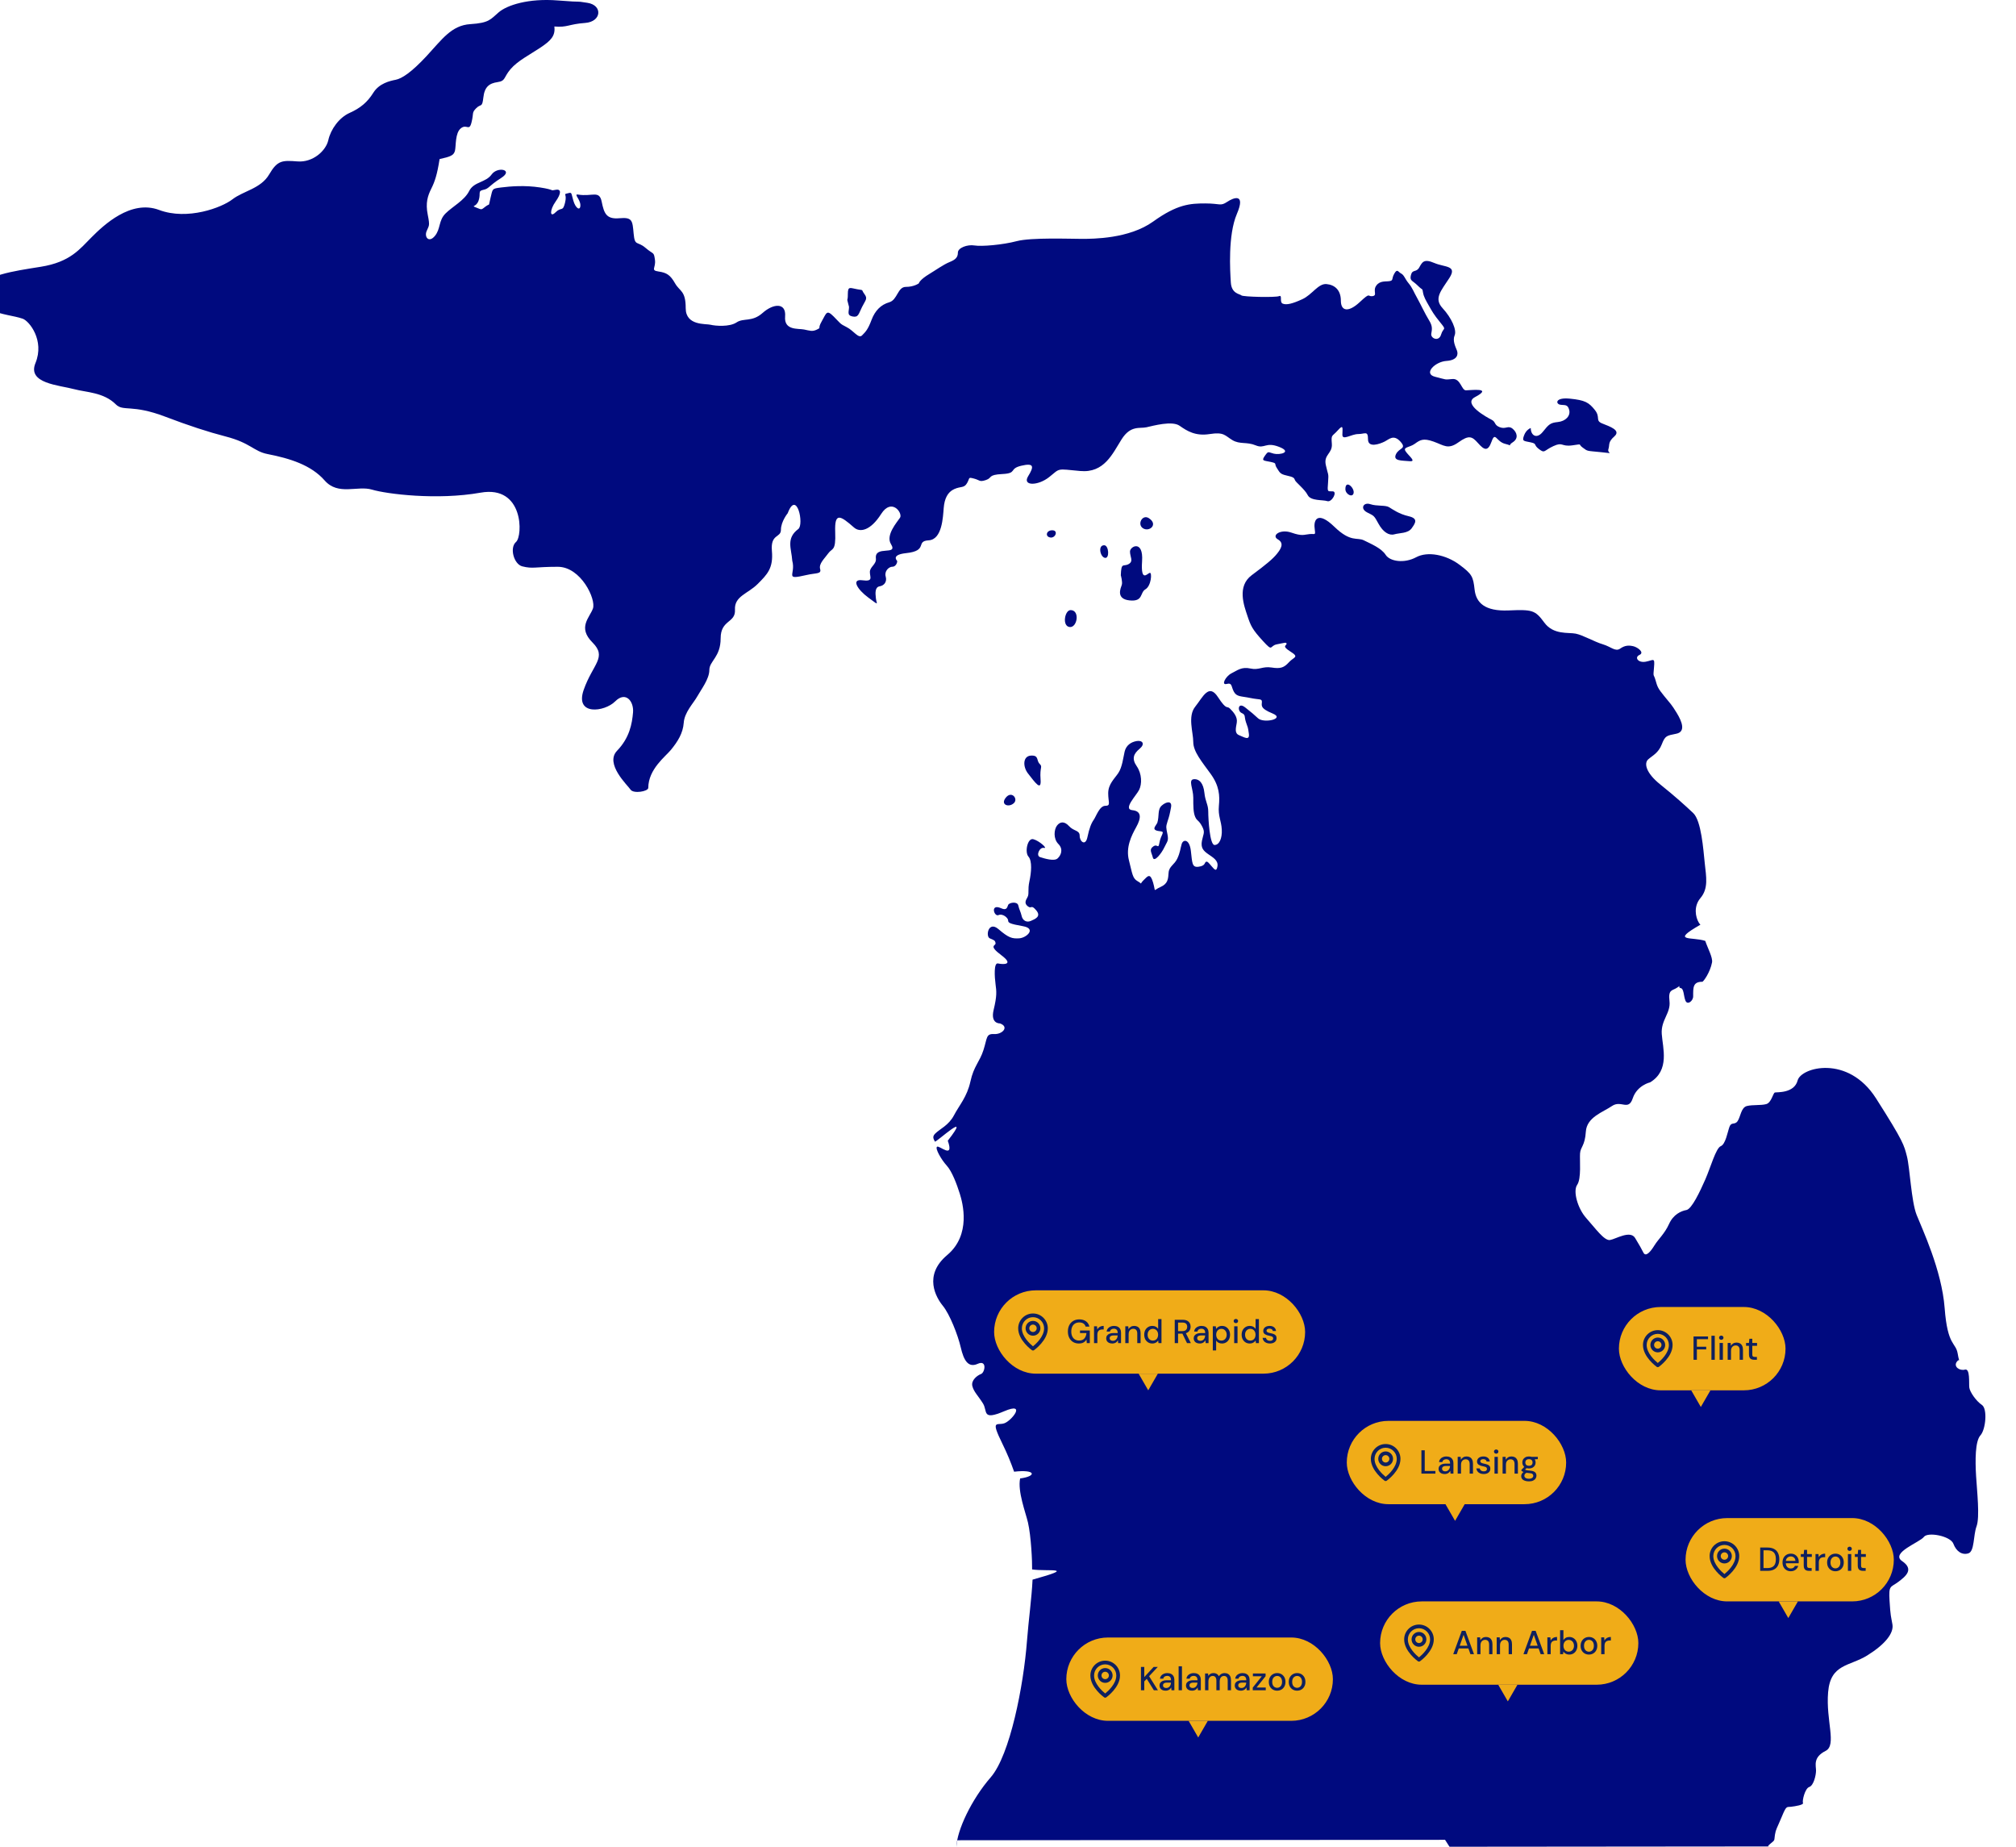
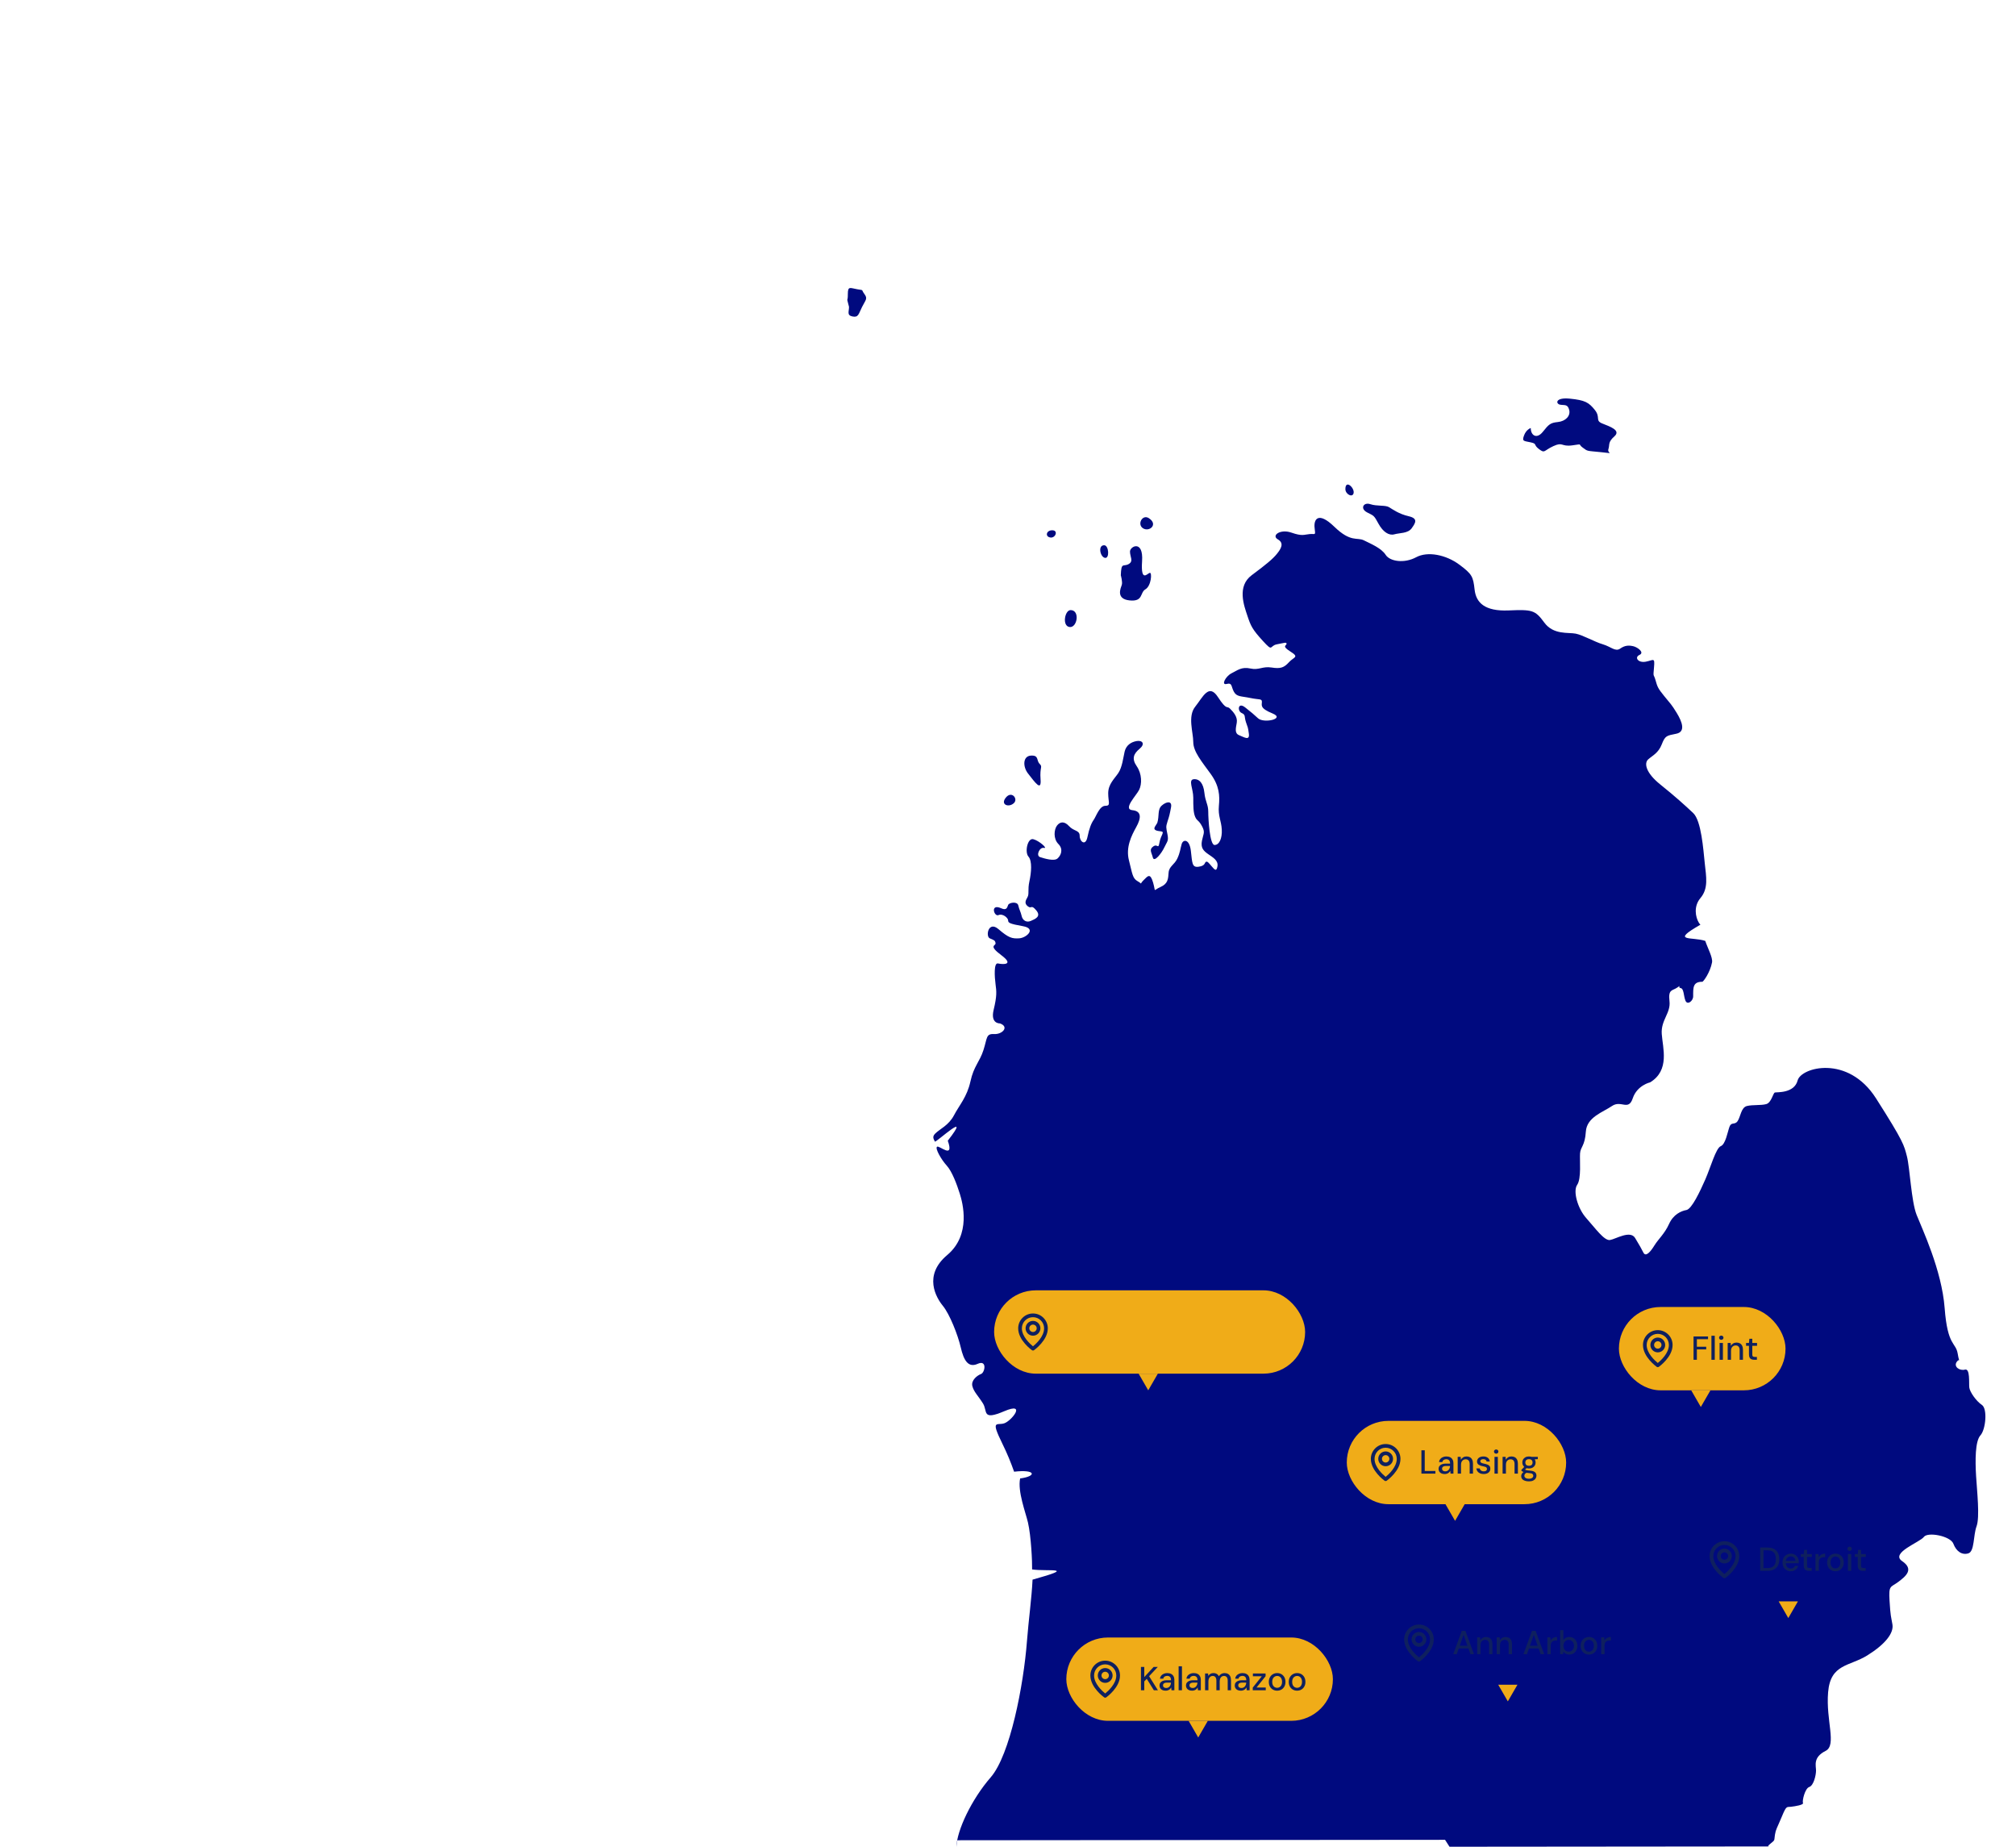
<svg xmlns="http://www.w3.org/2000/svg" width="726" height="665" viewBox="0 0 726 665" fill="none">
  <g clip-path="url(#clip0_69_165)">
-     <path d="M-10.466 104.577C-4.143 98.86 4.028 97.754 14.678 96.052C25.331 94.349 28.736 89.665 33.002 85.399C37.266 81.135 47.065 71.761 57.293 75.596C67.521 79.43 79.88 74.742 83.715 71.761C87.55 68.78 93.936 67.926 96.924 62.811C99.912 57.698 101.608 57.691 107.152 58.12C112.696 58.549 117.38 54.286 118.234 50.451C119.087 46.616 122.068 42.361 125.905 40.652C129.74 38.943 132.303 36.817 134.43 33.405C136.558 29.995 140.395 29.139 142.527 28.714C144.658 28.29 148.071 26.162 153.608 20.196C159.146 14.227 162.551 9.118 169.374 8.689C176.196 8.26 176.616 6.982 179.602 4.426C182.589 1.869 190.258 -0.687 200.911 0.166C211.564 1.02 206.02 0.171 211.564 1.02C217.106 1.869 216.681 7.831 210.714 8.26C204.746 8.689 204.323 9.963 199.633 9.539C200.057 12.949 198.355 14.652 194.52 17.208C190.685 19.765 186.424 21.892 183.867 24.88C181.311 27.865 182.16 29.143 179.177 29.568C176.196 29.993 174.486 31.271 174.064 35.108C173.639 38.943 173.21 37.235 171.508 38.943C169.805 40.652 170.658 40.645 169.805 44.056C168.951 47.468 168.102 44.484 165.97 46.19C163.838 47.892 164.263 52.576 163.838 54.283C163.414 55.991 162.135 56.422 158.301 57.271C157.447 62.809 156.594 65.365 155.315 67.924C154.037 70.48 153.181 73.032 154.037 77.298C154.891 81.562 154.466 81.133 153.612 83.267C152.759 85.401 154.462 87.526 156.594 84.97C158.725 82.413 157.872 79.432 160.428 76.876C162.985 74.319 167.25 72.19 168.953 68.78C170.656 65.367 174.915 65.794 177.049 62.811C179.181 59.83 185.15 61.108 180.46 64.089C175.771 67.07 176.2 67.919 174.068 68.349C171.937 68.778 173.219 69.627 172.366 72.183C171.512 74.74 169.378 73.886 171.512 74.74C173.644 75.593 173.219 75.593 174.922 74.315C176.625 73.037 175.771 74.744 176.625 71.334C177.478 67.924 177.049 67.928 180.46 67.499C183.872 67.07 188.985 66.65 194.522 67.499C200.06 68.349 197.928 68.773 200.06 68.349C202.194 67.924 202.187 69.631 200.06 72.614C197.932 75.596 197.928 78.583 200.06 76.449C202.194 74.317 202.616 76.449 203.472 73.039C204.326 69.627 202.623 70.051 204.326 69.627C206.028 69.202 205.599 69.198 206.453 72.183C207.309 75.169 209.009 76.022 209.009 73.89C209.009 71.759 206.477 69.776 208.16 70.056C213.273 70.905 215.825 68.353 216.679 72.612C217.535 76.871 218.382 78.999 223.072 78.574C227.763 78.15 227.756 79.435 228.185 84.118C228.614 88.802 229.468 86.675 232.449 89.231C235.43 91.788 235.425 90.51 235.854 93.491C236.283 96.472 234.147 97.321 237.133 97.75C240.12 98.179 241.398 99.033 243.101 102.014C244.804 104.995 246.936 104.57 246.936 110.964C246.936 117.357 254.183 116.497 255.886 116.928C257.588 117.357 262.701 117.786 265.26 116.079C267.816 114.372 270.804 116.079 274.639 112.669C278.473 109.256 283.157 108.834 282.733 113.947C282.308 119.06 287.417 118.211 289.551 118.637C291.682 119.062 292.536 119.491 294.239 118.637C295.942 117.784 294.234 118.633 295.942 115.65C297.649 112.669 297.649 111.39 300.208 113.947C302.764 116.503 302.335 116.503 304.891 117.782C307.448 119.06 309.155 122.041 310.436 120.763C311.714 119.484 312.563 118.635 313.841 115.225C315.119 111.815 317.247 109.688 320.234 108.834C323.22 107.98 323.22 103.296 326.203 103.296C329.184 103.296 330.894 102.018 330.894 102.018C330.894 102.018 331.058 100.814 334.728 98.608C336.856 97.33 339.837 95.202 341.971 94.349C344.105 93.495 344.956 92.641 344.956 90.936C344.956 89.234 348.362 87.955 350.921 88.38C353.477 88.805 361.028 88.174 366.18 86.817C371.335 85.458 385.439 86.003 389.512 86.003C393.588 86.003 406.602 86.003 415.291 79.758C423.981 73.516 428.595 73.247 434.018 73.247C439.444 73.247 439.451 74.33 441.891 72.702C444.327 71.073 448.672 69.452 445.415 77.047C442.16 84.644 442.979 97.667 443.248 101.738C443.517 105.807 446.503 105.807 447.043 106.352C447.582 106.897 459.268 107.162 460.616 106.623C461.964 106.083 460.607 108.801 461.964 109.34C463.323 109.878 465.499 109.34 469.027 107.711C472.551 106.083 474.72 102.014 477.705 102.283C480.693 102.552 482.869 104.461 482.869 108.256C482.869 112.051 485.576 112.59 489.652 108.795C493.727 104.999 492.368 106.901 494.265 106.628C496.163 106.354 494.265 104.73 495.625 102.828C496.982 100.926 499.148 101.475 500.508 101.2C501.865 100.926 501.046 100.381 502.134 98.483C503.224 96.586 503.502 97.938 504.581 98.483C505.66 99.028 505.929 100.385 507.286 102.014C508.645 103.642 509.184 105.264 510.274 107.166C511.362 109.07 513.259 113.135 514.616 115.306C515.976 117.48 515.695 118.556 515.426 120.189C515.157 121.822 518.153 123.181 518.961 120.463C519.769 117.744 521.117 119.099 518.681 116.118C516.245 113.137 515.706 112.047 514.616 110.149C513.528 108.252 512.71 106.893 512.441 105.264C512.169 103.636 512.441 104.726 510.543 102.821C508.645 100.919 507.566 101.193 508.107 99.022C508.645 96.85 510.013 98.212 511.092 96.31C512.169 94.408 512.719 93.053 516.516 94.681C520.311 96.31 524.917 95.491 521.94 100.105C518.965 104.719 516.247 107.438 519.504 110.961C522.761 114.488 524.667 118.828 523.848 120.73C523.03 122.634 524.118 124.801 524.658 126.158C525.197 127.517 524.936 129.688 520.863 129.958C516.788 130.227 512.443 134.572 516.788 135.655C521.132 136.738 520.044 136.745 523.032 136.469C526.02 136.193 526.287 140.538 527.915 140.538C529.544 140.538 537.933 139.404 531.17 142.981C526.556 145.423 535.514 150.307 537.143 151.121C538.769 151.935 537.961 153.018 540.128 153.833C542.295 154.647 543.114 153.018 544.742 154.378C546.368 155.737 546.918 157.904 544.742 159.261C542.564 160.62 545.281 160.62 542.026 159.806C538.769 158.992 538.489 155.192 537.143 158.992C535.795 162.791 534.427 161.977 532.26 159.537C530.093 157.096 529.003 156.556 525.208 159.267C521.412 161.979 520.044 160.346 516.247 158.994C512.452 157.639 511.364 158.449 509.464 159.808C507.564 161.167 505.119 160.898 506.209 162.524C507.297 164.153 510.283 166.32 507.566 166.05C504.85 165.781 501.593 166.05 502.683 163.608C503.773 161.165 506.759 161.706 504.312 158.994C501.865 156.282 500.236 158.18 498.61 158.994C496.982 159.808 492.646 161.436 492.646 158.18C492.646 154.923 491.547 156.282 489.111 156.282C486.675 156.282 483.416 158.72 483.416 156.553C483.416 154.386 483.956 152.482 481.79 154.925C479.623 157.368 479.354 156.28 479.623 159.808C479.892 163.338 476.626 163.608 477.445 167.41C478.264 171.211 478.533 170.126 478.264 173.652C477.994 177.178 477.994 176.909 479.892 176.909C481.79 176.909 479.623 180.978 477.994 180.435C476.366 179.892 472.021 180.431 470.931 178.261C469.843 176.095 466.589 173.652 466.317 172.838C466.048 172.023 465.768 171.754 463.332 171.209C460.896 170.664 460.885 170.121 459.808 168.493C458.729 166.865 460.088 166.871 457.641 166.326C455.194 165.781 454.126 166.057 455.474 164.155C456.823 162.251 456.562 162.8 458.729 163.341C460.896 163.881 465.512 162.8 460.627 160.898C455.741 158.996 455.463 161.712 452.207 160.353C448.95 158.994 446.503 160.082 443.795 158.455C441.088 156.829 440.81 155.47 435.655 156.282C430.503 157.096 427.505 155.194 424.797 153.296C422.092 151.399 415.309 153.296 412.862 153.841C410.417 154.386 407.16 153.032 403.903 158.186C400.647 163.338 397.67 170.397 388.983 169.583C380.291 168.769 381.92 168.5 377.844 171.756C373.771 175.011 368.067 175.018 370.243 171.485C372.421 167.955 372.421 166.602 367.807 167.685C363.193 168.769 366.45 170.402 361.019 170.673C355.591 170.942 357.489 172.026 355.046 172.84C352.604 173.654 352.877 172.844 350.706 172.299C348.535 171.754 349.347 172.03 348.263 173.928C347.18 175.825 346.092 175.007 343.65 176.095C341.207 177.185 340.119 179.625 339.85 182.882C339.579 186.139 339.309 194.274 334.426 194.548C329.543 194.822 334.426 198.304 326.286 199.162C321.128 199.707 322.76 201.609 323.032 201.878C323.301 202.15 322.752 204.045 321.397 204.045C320.044 204.045 318.411 205.678 318.954 207.576C319.499 209.473 318.416 210.832 316.787 211.102C315.159 211.371 315.159 213.268 315.428 215.442C315.699 217.613 316.787 218.158 312.716 215.173C308.647 212.185 306.474 208.385 310.543 208.928C314.614 209.473 313.255 207.849 313.255 205.947C313.255 204.043 315.667 203.22 315.426 201.064C314.881 196.174 323.566 200.243 320.854 195.905C318.856 192.709 323.027 188.034 324.111 186.406C325.194 184.777 321.119 179.084 317.323 185.053C313.528 191.022 309.722 191.841 307.555 189.936C302.552 185.541 300.499 184.333 300.772 191.565C301.044 198.617 299.689 197.258 298.33 199.16C296.97 201.064 294.799 202.955 295.344 204.859C295.889 206.763 293.985 206.218 290.461 207.033C282.161 208.95 286.694 206.952 285.307 201.878C285.033 197.533 282.956 193.863 287.473 190.477C289.647 188.848 286.928 176.095 283.674 184.777C283.674 184.777 281.231 187.769 281.231 190.751C281.231 193.732 277.432 192.105 277.977 198.348C278.522 204.59 276.348 206.768 272.818 210.294C269.287 213.82 264.409 214.639 264.678 219.524C264.947 224.409 259.519 223.043 259.519 229.831C259.519 236.618 255.448 237.977 255.448 241.232C255.448 244.489 252.467 248.28 251.11 250.727C249.751 253.174 246.5 256.424 246.227 260.224C245.953 264.024 244.053 267.007 241.613 269.992C239.68 272.356 233.484 276.939 233.458 283.661C233.453 284.983 228.111 285.867 227.067 284.3C226.022 282.733 217.699 275 222.223 270.301C226.747 265.602 227.616 260.552 227.966 256.547C228.316 252.541 225.355 248.711 221.525 252.541C217.694 256.372 206.897 257.762 210.209 248.361C213.52 238.962 218.738 236.706 213.345 231.306C207.952 225.909 212.301 222.433 213.52 219.121C214.74 215.81 209.22 204.073 200.861 204.073C192.502 204.073 191.946 204.883 188.076 203.914C185.069 203.159 183.403 197.216 185.839 195.124C188.275 193.031 188.72 174.597 173.055 177.386C157.39 180.172 139.191 177.861 133.969 176.292C128.744 174.724 121.784 178.559 116.91 172.987C112.035 167.414 104.355 165.046 96.349 163.483C91.349 162.509 90.29 159.478 81.222 157.144C75.129 155.575 67.873 153.22 59.593 150.057C47.448 145.421 44.412 148.3 41.696 145.583C37.34 141.228 30.988 141.269 26.834 140.151C21.262 138.647 9.729 138.109 12.772 130.722C16.127 122.571 10.535 115.538 8.136 114.739C4.579 113.555 1.808 113.66 -4.808 111.224C-11.427 108.801 -11.611 105.625 -10.457 104.581L-10.466 104.577Z" fill="#000A7F" />
    <path d="M305.745 110.539C305.745 112.246 304.891 113.526 307.023 113.951C309.155 114.376 309.155 113.097 310.436 110.539C311.714 107.982 312.563 107.562 311.285 105.855C310.007 104.148 311.285 104.572 308.728 104.148C306.172 103.723 305.323 102.874 305.323 105.855C305.323 108.836 304.898 107.133 305.323 108.836L305.76 110.539H305.745Z" fill="#000A7F" />
    <path d="M551.256 154.119C551.256 156.836 553.434 158.188 555.601 155.479C557.767 152.767 558.306 152.228 561.024 151.953C563.743 151.677 565.649 149.779 565.1 147.608C564.55 145.437 563.471 145.984 561.845 145.71C560.217 145.434 559.947 142.992 565.369 143.537C570.793 144.082 572.163 144.889 574.33 147.606C576.496 150.322 574.319 151.401 577.035 152.489C579.751 153.579 583.827 154.931 581.38 157.103C578.933 159.276 579.762 160.088 579.213 161.717C578.663 163.345 581.918 163.345 576.496 162.8C571.071 162.255 571.883 162.529 569.983 161.172C568.083 159.815 570.241 159.812 566.179 160.357C562.114 160.902 562.922 158.998 559.396 160.627C555.87 162.255 556.408 163.343 554.241 161.717C552.074 160.088 553.694 159.819 551.256 159.274C548.82 158.729 548.012 159.003 548.82 156.831C549.586 154.662 551.227 154.119 551.227 154.119H551.256Z" fill="#000A7F" />
    <path d="M484.499 176.101C484.499 177.999 487.194 179.351 487.474 177.456C487.758 175.556 484.499 172.575 484.499 176.101Z" fill="#000A7F" />
    <path d="M492.357 184.512C494.835 185.749 494.804 185.596 496.432 188.581C498.059 191.567 500.236 192.926 502.134 192.381C504.032 191.836 507.008 192.107 508.368 190.207C509.725 188.31 510.815 186.681 507.289 185.869C503.765 185.055 501.576 183.427 500.225 182.612C498.879 181.798 495.883 182.339 493.445 181.522C491.015 180.71 489.658 183.153 492.372 184.512H492.357Z" fill="#000A7F" />
    <path d="M403.626 207.12C403.796 202.246 404.503 204.157 406.412 203.115C408.32 202.071 406.93 200.508 406.93 198.591C406.93 196.673 411.814 194.237 411.284 202.071C410.756 209.906 413.203 206.426 414.07 206.251C414.939 206.076 414.589 210.95 412.501 212.17C410.415 213.389 411.814 216.698 406.76 216.175C401.704 215.652 403.632 211.647 403.974 210.602C404.324 209.556 403.623 207.12 403.623 207.12H403.626Z" fill="#000A7F" />
    <path d="M385.525 219.664C389.011 219.664 387.963 226.106 385.177 225.758C382.39 225.41 383.448 219.673 385.527 219.673L385.525 219.664Z" fill="#000A7F" />
    <path d="M397.716 196.327C399.314 196.437 399.644 201.202 397.895 200.851C396.144 200.501 395.291 196.159 397.72 196.327H397.716Z" fill="#000A7F" />
    <path d="M413.737 186.574C411.369 185.042 409.393 188.838 411.649 190.23C413.906 191.622 417.209 188.835 413.729 186.574H413.737Z" fill="#000A7F" />
    <path d="M378.389 193.541C380.138 193.686 381.186 190.93 378.919 190.93C376.651 190.93 376.292 193.366 378.394 193.541H378.389Z" fill="#000A7F" />
    <path d="M370.203 278.498C372.81 281.803 375.08 285.11 374.728 280.586C374.38 276.062 375.597 276.237 374.38 275.018C373.158 273.799 374.22 271.881 371.252 272.056C368.297 272.231 368.297 276.04 370.201 278.491L370.203 278.498Z" fill="#000A7F" />
    <path d="M365.169 289.113C363.392 290.886 360.107 289.807 362.206 287.196C364.285 284.591 366.715 287.568 365.161 289.122L365.169 289.113Z" fill="#000A7F" />
    <path d="M344.42 664.989C344.595 659.066 349.818 647.93 356.78 639.919C363.742 631.91 368.614 606.851 369.834 590.827C370.405 583.397 371.521 575.458 371.843 568.754C388.462 564.12 377.186 565.878 371.683 565.079C371.753 562.52 371.333 553.113 370.184 548.16C369.354 544.594 366.399 536.934 367.367 532.32C373.438 531.521 373.121 528.964 365.2 529.892C364.012 526.495 362.663 523.241 360.96 519.776C356.605 510.894 359.037 513.334 361.652 512.463C364.27 511.596 369.831 504.623 361.652 508.11C353.473 511.596 355.729 508.11 353.991 505.323C352.254 502.537 350.68 501.15 350.161 499.061C349.642 496.973 351.903 495.227 353.298 494.708C354.69 494.189 355.561 489.483 352.079 491.051C348.598 492.62 347.029 489.652 345.985 485.128C344.941 480.606 341.98 473.133 339.544 470.168C337.108 467.202 332.406 459.189 341.111 451.88C349.815 444.568 346.679 433.092 345.635 429.776C344.591 426.458 342.853 421.765 340.936 419.677C339.018 417.591 336.63 413.444 337.456 412.877C338.281 412.31 343.713 417.58 341.316 410.71C350.426 399.044 336.961 411.55 336.681 411.029C336.166 410.071 335.663 409.27 336.762 408.171C338.5 406.433 341.632 405.214 343.549 401.559C345.466 397.904 348.253 394.946 349.472 389.374C350.691 383.799 352.777 382.411 354.169 378.058C355.563 373.702 355.042 372.144 357.999 372.315C360.958 372.483 363.567 369.697 360.087 368.478C360.087 368.478 356.607 368.668 357.826 363.614C359.045 358.558 358.87 357.002 358.518 354.384C358.17 351.769 357.83 346.544 359.391 346.892C360.956 347.242 365.485 347.59 360.61 343.935C355.732 340.28 358.693 340.619 358.518 339.582C358.345 338.542 357.999 338.533 356.432 337.844C354.863 337.15 355.907 331.407 359.564 334.537C363.219 337.669 364.447 338.012 367.054 337.844C369.661 337.669 373.316 334.357 368.444 333.488C363.567 332.619 363.051 332.269 363.051 331.4C363.051 330.531 361.127 328.793 359.564 329.487C357.999 330.181 356.417 325.143 360.612 327.049C362.521 327.918 362.7 326.705 363.051 325.83C363.399 324.957 366.356 324.442 366.706 326.005C367.054 327.568 367.573 328.262 367.925 329.831C368.273 331.398 369.663 332.267 371.232 331.573C372.799 330.879 375.067 330.006 373.15 327.743C371.232 325.48 371.569 327.393 370.184 326.349C368.794 325.305 369.315 324.26 370.013 323.044C370.713 321.824 370.024 320.437 370.713 317.3C371.401 314.164 371.762 309.99 370.363 308.42C368.965 306.851 370.013 301.633 372.101 302.152C374.189 302.671 377.505 305.628 375.938 305.284C374.369 304.94 372.972 308.075 374.537 308.596C376.106 309.114 379.593 310.158 380.81 309.114C382.027 308.07 383.056 305.809 381.149 303.89C379.241 301.972 379.58 298.667 380.631 297.273C381.679 295.879 383.246 295.531 384.984 297.448C386.722 299.365 388.81 298.836 388.81 300.928C388.81 303.021 390.896 304.763 391.594 301.454C392.294 298.142 392.995 296.404 393.862 295.185C394.73 293.966 395.95 290.136 398.035 290.136C400.123 290.136 399.084 288.923 399.084 285.611C399.084 282.3 401.351 280.398 402.739 278.305C404.129 276.213 404.477 272.908 404.996 270.645C405.514 268.381 407.263 267.164 409.351 266.814C411.437 266.464 412.477 267.863 410.391 269.601C408.303 271.338 407.434 273.085 409.351 275.867C411.269 278.649 411.269 282.308 410.218 284.397C409.17 286.485 404.295 291.363 407.782 291.707C411.269 292.053 410.91 294.668 409.172 297.801C407.434 300.933 405.346 305.111 406.565 309.81C407.784 314.51 407.795 316.252 409.701 317.296C411.61 318.34 410.22 318.508 411.789 316.946C413.359 315.383 414.215 314.164 415.265 317.819C416.314 321.474 415.097 320.601 417.881 319.382C420.667 318.163 420.658 316.431 420.84 314.164C421.019 311.896 422.926 311.377 423.976 309.114C425.027 306.851 425.025 305.634 425.546 303.89C426.062 302.147 428.33 301.977 428.851 306.326C429.372 310.675 429.201 312.413 431.637 312.069C434.073 311.725 433.714 310.681 434.244 310.331C434.771 309.981 435.283 310.675 436.33 311.894C437.378 313.113 438.089 313.982 438.429 311.894C438.766 309.806 436.848 308.762 435.11 307.543C433.373 306.324 432.333 305.282 432.854 302.668C433.375 300.055 434.073 299.707 432.854 297.444C431.635 295.181 431.116 295.706 430.418 294.139C429.72 292.569 429.72 290.304 429.72 287.172C429.72 284.04 427.811 280.735 429.899 280.56C431.987 280.385 433.375 282.127 433.725 285.434C434.073 288.739 435.113 289.608 435.113 292.221C435.113 294.835 435.642 304.238 437.38 304.238C439.118 304.238 440.158 301.795 439.985 298.665C439.816 295.533 438.597 293.791 438.945 290.136C439.295 286.48 439.127 282.994 435.988 278.645C432.852 274.295 429.717 270.645 429.717 267.158C429.717 263.673 427.629 257.93 430.416 254.448C433.202 250.965 435.29 245.918 438.595 250.968C441.9 256.017 441.731 253.925 442.948 255.142C444.165 256.359 445.735 258.099 445.384 260.191C445.036 262.284 444.518 264.026 446.253 264.72C447.991 265.413 450.088 266.808 449.74 264.194C449.39 261.583 449.39 262.102 448.692 260.014C447.993 257.926 448.692 257.403 447.124 256.709C445.555 256.015 445.735 252.533 448.523 254.796C451.307 257.059 450.959 256.704 453.047 258.622C455.133 260.539 462.973 258.803 458.27 256.884C453.568 254.967 454.435 253.922 454.435 252.703C454.435 251.484 453.568 252.005 450.261 251.309C446.954 250.615 445.378 250.959 444.338 249.046C443.299 247.133 443.819 245.734 441.731 246.26C439.646 246.785 441.383 243.482 443.469 242.434C445.557 241.385 447.127 239.995 450.263 240.691C453.4 241.385 454.617 239.818 457.924 240.341C461.231 240.864 462.439 240.346 464.186 238.428C465.932 236.511 468.031 236.686 464.713 234.598C461.397 232.51 463.315 232.505 463.315 231.812C463.315 231.118 462.627 231.461 459.839 231.987C457.05 232.512 458.609 234.948 454.785 230.768C450.959 226.587 450.429 225.368 449.21 221.713C447.991 218.057 445.384 211.095 450.78 207.09C456.173 203.084 458.429 201.171 459.828 199.429C461.229 197.687 462.614 195.599 460.178 194.204C457.742 192.81 461.047 190.374 465.052 191.768C469.058 193.16 469.577 192.466 471.665 192.291C473.75 192.116 473.761 192.99 473.411 190.028C473.063 187.067 474.622 183.937 480.544 189.678C486.467 195.421 488.724 193.333 491.162 194.552C493.6 195.771 497.435 197.33 499.002 199.77C500.571 202.213 505.785 202.907 509.97 200.644C514.155 198.38 520.778 199.775 525.47 203.255C530.167 206.735 530.504 207.6 531.034 212.303C531.564 217.007 534.7 220.139 543.23 219.789C551.757 219.439 552.808 219.607 556.115 224.138C559.42 228.666 564.815 227.622 567.431 228.143C570.046 228.664 574.231 231.105 577.188 231.974C580.147 232.843 581.712 234.755 583.45 233.536C585.188 232.317 586.589 232.317 588.154 232.667C589.723 233.018 592.328 234.935 590.41 235.804C588.493 236.673 589.891 238.765 592.678 238.242C595.464 237.717 595.985 236.5 595.635 240.33C595.287 244.161 595.486 242.423 596.173 244.859C596.863 247.297 597.033 247.816 599.301 250.602C601.568 253.388 601.908 253.559 603.825 256.696C605.742 259.832 607.141 263.483 603.654 264.181C600.17 264.879 599.651 264.875 598.432 268.012C597.211 271.148 595.125 272.013 593.555 273.405C591.988 274.799 592.689 278.279 597.911 282.46C603.133 286.64 606.791 289.949 609.746 292.731C612.7 295.513 613.401 305.96 613.919 310.835C614.438 315.709 615.309 319.879 612.35 323.365C609.816 326.362 610.603 330.251 611.761 332.175C611.952 332.49 612.151 332.751 612.35 332.945C601.315 339.253 609.303 337.176 614.099 338.774C614.977 341.409 616.868 344.795 616.535 346.525C615.837 350.18 613.398 353.487 613.05 353.487C609.614 353.476 609.743 355.573 609.743 358.712C609.743 360.449 607.655 362.017 606.957 360.279C606.259 358.541 606.438 355.936 605.219 355.755C604 355.575 605.749 354.356 604 355.575C602.251 356.794 600.693 356.094 601.214 360.452C601.733 364.805 598.077 367.235 598.43 372.286C598.778 377.34 601.393 385.34 594.254 389.696C594.254 389.696 589.55 390.753 587.983 395.448C586.414 400.145 583.818 395.958 580.502 398.225C577.184 400.493 571.432 402.231 571.092 407.455C570.753 412.68 569.175 412.859 569.004 415.295C568.836 417.731 569.534 424.357 567.965 426.613C566.398 428.87 568.135 435.134 571.272 438.617C574.408 442.103 577.713 446.818 579.801 446.468C581.887 446.12 587.103 442.812 588.85 445.769C590.598 448.726 590.949 449.256 591.815 450.994C592.684 452.732 594.413 450.655 595.81 448.387C597.208 446.122 599.476 444.194 601.045 440.718C602.612 437.242 605.39 436.021 607.307 435.673C609.225 435.323 612.182 429.052 614.099 424.694C616.016 420.34 617.925 413.378 619.674 412.68C621.42 411.982 622.11 407.635 622.81 405.717C623.51 403.8 624.716 405.199 625.767 403.629C626.815 402.062 626.997 398.746 629.085 398.225C631.171 397.706 634.128 398.068 636.045 397.538C637.965 397.008 638.484 393.522 639.184 393.353C639.884 393.185 646.146 393.712 647.363 389.008C648.58 384.305 665.48 379.61 675.581 395.45C685.677 411.29 685.666 412.33 686.717 416.335C687.765 420.34 688.284 432.525 690.203 437.4C692.121 442.276 699.274 457.267 700.311 471.019C701.351 484.773 704.306 483.195 705.006 487.38C705.706 491.565 705.873 488.599 704.656 490.346C703.439 492.092 705.715 493.653 707.621 493.132C709.53 492.613 709 498.006 709.18 499.574C709.359 501.141 711.627 504.457 713.715 505.844C715.801 507.234 715.092 514.724 713.185 516.812C711.277 518.9 711.288 525.872 711.627 531.435C711.966 536.999 713.015 546.238 711.795 549.543C710.576 552.848 711.108 558.594 708.838 559.292C706.569 559.99 704.496 558.602 703.445 555.816C702.397 553.03 694.205 551.471 692.819 553.378C691.429 555.286 680.634 559.121 684.988 562.078C689.343 565.037 686.389 567.482 683.6 569.57C680.812 571.658 680.113 570.619 680.464 576.364C680.812 582.107 680.971 581.757 681.503 584.891C682.031 588.028 678.886 592.033 672.442 596.039C665.998 600.044 659.209 599.005 658.34 609.274C657.473 619.54 661.568 628.351 657.412 630.429C652.826 632.727 653.986 635.743 653.986 637.481C653.986 639.219 653.118 642.885 651.55 643.404C649.981 643.922 648.944 648.449 649.294 649.147C649.642 649.845 646.508 650.355 644.938 650.535C643.371 650.714 643.36 650.007 641.622 654.19C639.884 658.375 639.525 658.535 639.186 660.631C638.847 662.73 639.377 662.371 637.628 663.77C635.879 665.169 637.278 664.818 637.278 664.818L521.991 664.922L520.393 662.43L344.761 662.587L344.42 664.989Z" fill="#000A7F" />
    <path d="M416.758 296.292C417.557 293.736 416.758 291.499 418.354 290.059C419.951 288.621 422.19 288.141 421.709 290.698C421.23 293.254 421.07 293.894 420.431 295.811C419.792 297.728 419.951 298.048 420.431 300.447C420.912 302.843 420.273 303.003 419.312 305.08C418.351 307.157 415.635 310.675 415.158 308.755C414.679 306.838 413.72 305.879 415.318 304.761C416.916 303.642 417.075 306.039 417.555 303.323C418.034 300.606 419.632 299.488 418.034 299.328C416.436 299.168 415.158 298.849 415.957 297.571C416.756 296.292 416.767 296.279 416.767 296.279L416.758 296.292Z" fill="#000A7F" />
-     <rect x="607" y="546.587" width="75" height="30" rx="15" fill="#F0AC18" />
    <path d="M621 562.921C622.471 562.921 623.667 561.725 623.667 560.254C623.667 558.783 622.471 557.587 621 557.587C619.529 557.587 618.333 558.783 618.333 560.254C618.333 561.725 619.529 562.921 621 562.921ZM621 558.921C621.735 558.921 622.333 559.519 622.333 560.254C622.333 560.989 621.735 561.587 621 561.587C620.265 561.587 619.667 560.989 619.667 560.254C619.667 559.519 620.265 558.921 621 558.921Z" fill="#0F205E" />
    <path d="M620.613 568.13C620.726 568.211 620.861 568.254 621 568.254C621.139 568.254 621.274 568.211 621.387 568.13C621.589 567.987 626.353 564.547 626.333 560.254C626.333 557.313 623.941 554.921 621 554.921C618.059 554.921 615.667 557.313 615.667 560.251C615.647 564.547 620.411 567.987 620.613 568.13ZM621 556.254C623.206 556.254 625 558.048 625 560.257C625.014 563.216 622.075 565.873 621 566.744C619.926 565.872 616.986 563.215 617 560.254C617 558.048 618.794 556.254 621 556.254Z" fill="#0F205E" />
    <path d="M633.876 565.587V557.187H636.456C637.432 557.187 638.24 557.359 638.88 557.703C639.52 558.047 639.992 558.535 640.296 559.167C640.608 559.791 640.764 560.535 640.764 561.399C640.764 562.263 640.608 563.007 640.296 563.631C639.992 564.255 639.52 564.739 638.88 565.083C638.248 565.419 637.44 565.587 636.456 565.587H633.876ZM635.076 564.579H636.408C637.184 564.579 637.8 564.451 638.256 564.195C638.712 563.939 639.036 563.575 639.228 563.103C639.428 562.623 639.528 562.055 639.528 561.399C639.528 560.735 639.428 560.163 639.228 559.683C639.036 559.203 638.712 558.835 638.256 558.579C637.8 558.323 637.184 558.195 636.408 558.195H635.076V564.579ZM644.884 565.731C644.308 565.731 643.796 565.599 643.348 565.335C642.9 565.071 642.548 564.703 642.292 564.231C642.044 563.759 641.92 563.211 641.92 562.587C641.92 561.947 642.044 561.391 642.292 560.919C642.548 560.439 642.9 560.067 643.348 559.803C643.796 559.531 644.316 559.395 644.908 559.395C645.5 559.395 646.008 559.527 646.432 559.791C646.856 560.055 647.184 560.407 647.416 560.847C647.648 561.279 647.764 561.759 647.764 562.287C647.764 562.367 647.76 562.455 647.752 562.551C647.752 562.639 647.748 562.739 647.74 562.851H642.796V561.999H646.564C646.54 561.495 646.372 561.103 646.06 560.823C645.748 560.535 645.36 560.391 644.896 560.391C644.568 560.391 644.268 560.467 643.996 560.619C643.724 560.763 643.504 560.979 643.336 561.267C643.176 561.547 643.096 561.903 643.096 562.335V562.671C643.096 563.119 643.176 563.499 643.336 563.811C643.504 564.115 643.724 564.347 643.996 564.507C644.268 564.659 644.564 564.735 644.884 564.735C645.268 564.735 645.584 564.651 645.832 564.483C646.08 564.315 646.264 564.087 646.384 563.799H647.584C647.48 564.167 647.304 564.499 647.056 564.795C646.808 565.083 646.5 565.311 646.132 565.479C645.772 565.647 645.356 565.731 644.884 565.731ZM651.429 565.587C651.045 565.587 650.713 565.527 650.433 565.407C650.153 565.287 649.937 565.087 649.785 564.807C649.633 564.527 649.557 564.147 649.557 563.667V560.559H648.513V559.539H649.557L649.701 558.027H650.757V559.539H652.473V560.559H650.757V563.679C650.757 564.023 650.829 564.259 650.973 564.387C651.117 564.507 651.365 564.567 651.717 564.567H652.413V565.587H651.429ZM653.796 565.587V559.539H654.876L654.984 560.679C655.12 560.407 655.296 560.179 655.512 559.995C655.728 559.803 655.98 559.655 656.268 559.551C656.564 559.447 656.9 559.395 657.276 559.395V560.667H656.844C656.596 560.667 656.36 560.699 656.136 560.763C655.912 560.819 655.712 560.919 655.536 561.063C655.368 561.207 655.236 561.403 655.14 561.651C655.044 561.899 654.996 562.207 654.996 562.575V565.587H653.796ZM660.963 565.731C660.395 565.731 659.883 565.599 659.427 565.335C658.979 565.071 658.623 564.703 658.359 564.231C658.103 563.751 657.975 563.199 657.975 562.575C657.975 561.935 658.107 561.379 658.371 560.907C658.635 560.427 658.995 560.055 659.451 559.791C659.907 559.527 660.419 559.395 660.987 559.395C661.563 559.395 662.075 559.527 662.523 559.791C662.971 560.055 663.323 560.423 663.579 560.895C663.843 561.367 663.975 561.923 663.975 562.563C663.975 563.203 663.843 563.759 663.579 564.231C663.323 564.703 662.967 565.071 662.511 565.335C662.055 565.599 661.539 565.731 660.963 565.731ZM660.963 564.699C661.291 564.699 661.587 564.619 661.851 564.459C662.123 564.299 662.339 564.063 662.499 563.751C662.667 563.431 662.751 563.035 662.751 562.563C662.751 562.091 662.671 561.699 662.511 561.387C662.351 561.067 662.135 560.827 661.863 560.667C661.599 560.507 661.307 560.427 660.987 560.427C660.667 560.427 660.371 560.507 660.099 560.667C659.827 560.827 659.607 561.067 659.439 561.387C659.279 561.699 659.199 562.091 659.199 562.563C659.199 563.035 659.279 563.431 659.439 563.751C659.607 564.063 659.823 564.299 660.087 564.459C660.359 564.619 660.651 564.699 660.963 564.699ZM665.47 565.587V559.539H666.67V565.587H665.47ZM666.082 558.399C665.85 558.399 665.658 558.327 665.506 558.183C665.362 558.039 665.29 557.855 665.29 557.631C665.29 557.415 665.362 557.239 665.506 557.103C665.658 556.959 665.85 556.887 666.082 556.887C666.306 556.887 666.494 556.959 666.646 557.103C666.798 557.239 666.874 557.415 666.874 557.631C666.874 557.855 666.798 558.039 666.646 558.183C666.494 558.327 666.306 558.399 666.082 558.399ZM670.882 565.587C670.498 565.587 670.166 565.527 669.886 565.407C669.606 565.287 669.39 565.087 669.238 564.807C669.086 564.527 669.01 564.147 669.01 563.667V560.559H667.966V559.539H669.01L669.154 558.027H670.21V559.539H671.926V560.559H670.21V563.679C670.21 564.023 670.282 564.259 670.426 564.387C670.57 564.507 670.818 564.567 671.17 564.567H671.866V565.587H670.882Z" fill="#0F205E" />
    <path d="M644 582.587L640.536 576.587L647.464 576.587L644 582.587Z" fill="#F0AC18" />
    <rect x="485" y="511.587" width="79" height="30" rx="15" fill="#F0AC18" />
    <path d="M499 527.921C500.471 527.921 501.667 526.725 501.667 525.254C501.667 523.783 500.471 522.587 499 522.587C497.529 522.587 496.333 523.783 496.333 525.254C496.333 526.725 497.529 527.921 499 527.921ZM499 523.921C499.735 523.921 500.333 524.519 500.333 525.254C500.333 525.989 499.735 526.587 499 526.587C498.265 526.587 497.667 525.989 497.667 525.254C497.667 524.519 498.265 523.921 499 523.921Z" fill="#0F205E" />
    <path d="M498.613 533.13C498.726 533.211 498.861 533.254 499 533.254C499.139 533.254 499.274 533.211 499.387 533.13C499.589 532.987 504.353 529.547 504.333 525.254C504.333 522.313 501.941 519.921 499 519.921C496.059 519.921 493.667 522.313 493.667 525.251C493.647 529.547 498.411 532.987 498.613 533.13ZM499 521.254C501.206 521.254 503 523.048 503 525.257C503.014 528.216 500.075 530.873 499 531.744C497.926 530.872 494.986 528.215 495 525.254C495 523.048 496.794 521.254 499 521.254Z" fill="#0F205E" />
    <path d="M511.876 530.587V522.187H513.076V529.639H516.916V530.587H511.876ZM520.265 530.731C519.769 530.731 519.357 530.647 519.029 530.479C518.701 530.311 518.457 530.087 518.297 529.807C518.137 529.519 518.057 529.211 518.057 528.883C518.057 528.483 518.161 528.143 518.369 527.863C518.577 527.575 518.873 527.355 519.257 527.203C519.641 527.051 520.101 526.975 520.637 526.975H522.209C522.209 526.623 522.157 526.331 522.053 526.099C521.949 525.867 521.793 525.695 521.585 525.583C521.385 525.463 521.129 525.403 520.817 525.403C520.457 525.403 520.149 525.491 519.893 525.667C519.637 525.835 519.477 526.087 519.413 526.423H518.213C518.261 525.999 518.405 525.639 518.645 525.343C518.893 525.039 519.209 524.807 519.593 524.647C519.977 524.479 520.385 524.395 520.817 524.395C521.385 524.395 521.861 524.495 522.245 524.695C522.629 524.895 522.917 525.179 523.109 525.547C523.309 525.907 523.409 526.339 523.409 526.843V530.587H522.365L522.269 529.567C522.181 529.727 522.077 529.879 521.957 530.023C521.837 530.167 521.693 530.291 521.525 530.395C521.365 530.499 521.177 530.579 520.961 530.635C520.753 530.699 520.521 530.731 520.265 530.731ZM520.493 529.759C520.749 529.759 520.981 529.707 521.189 529.603C521.397 529.499 521.573 529.359 521.717 529.183C521.869 528.999 521.981 528.795 522.053 528.571C522.133 528.339 522.177 528.103 522.185 527.863V527.827H520.757C520.413 527.827 520.133 527.871 519.917 527.959C519.709 528.039 519.557 528.151 519.461 528.295C519.365 528.439 519.317 528.607 519.317 528.799C519.317 528.999 519.361 529.171 519.449 529.315C519.545 529.451 519.681 529.559 519.857 529.639C520.033 529.719 520.245 529.759 520.493 529.759ZM524.941 530.587V524.539H526.021L526.093 525.571C526.285 525.211 526.557 524.927 526.909 524.719C527.261 524.503 527.665 524.395 528.121 524.395C528.601 524.395 529.013 524.491 529.357 524.683C529.701 524.875 529.969 525.167 530.161 525.559C530.353 525.943 530.449 526.427 530.449 527.011V530.587H529.249V527.131C529.249 526.571 529.125 526.147 528.877 525.859C528.629 525.571 528.269 525.427 527.797 525.427C527.485 525.427 527.205 525.503 526.957 525.655C526.709 525.799 526.509 526.015 526.357 526.303C526.213 526.591 526.141 526.943 526.141 527.359V530.587H524.941ZM534.324 530.731C533.812 530.731 533.364 530.647 532.98 530.479C532.596 530.311 532.292 530.075 532.068 529.771C531.844 529.467 531.708 529.111 531.66 528.703H532.884C532.924 528.895 533 529.071 533.112 529.231C533.232 529.391 533.392 529.519 533.592 529.615C533.8 529.711 534.044 529.759 534.324 529.759C534.588 529.759 534.804 529.723 534.972 529.651C535.148 529.571 535.276 529.467 535.356 529.339C535.436 529.203 535.476 529.059 535.476 528.907C535.476 528.683 535.42 528.515 535.308 528.403C535.204 528.283 535.044 528.191 534.828 528.127C534.62 528.055 534.368 527.991 534.072 527.935C533.792 527.887 533.52 527.823 533.256 527.743C533 527.655 532.768 527.547 532.56 527.419C532.36 527.291 532.2 527.131 532.08 526.939C531.96 526.739 531.9 526.495 531.9 526.207C531.9 525.863 531.992 525.555 532.176 525.283C532.36 525.003 532.62 524.787 532.956 524.635C533.3 524.475 533.704 524.395 534.168 524.395C534.84 524.395 535.38 524.555 535.788 524.875C536.196 525.195 536.436 525.647 536.508 526.231H535.344C535.312 525.959 535.192 525.751 534.984 525.607C534.776 525.455 534.5 525.379 534.156 525.379C533.812 525.379 533.548 525.447 533.364 525.583C533.18 525.719 533.088 525.899 533.088 526.123C533.088 526.267 533.14 526.395 533.244 526.507C533.348 526.619 533.5 526.715 533.7 526.795C533.908 526.867 534.16 526.935 534.456 526.999C534.88 527.079 535.26 527.179 535.596 527.299C535.932 527.419 536.2 527.595 536.4 527.827C536.6 528.059 536.7 528.391 536.7 528.823C536.708 529.199 536.612 529.531 536.412 529.819C536.22 530.107 535.944 530.331 535.584 530.491C535.232 530.651 534.812 530.731 534.324 530.731ZM538.197 530.587V524.539H539.397V530.587H538.197ZM538.809 523.399C538.577 523.399 538.385 523.327 538.233 523.183C538.089 523.039 538.017 522.855 538.017 522.631C538.017 522.415 538.089 522.239 538.233 522.103C538.385 521.959 538.577 521.887 538.809 521.887C539.033 521.887 539.221 521.959 539.373 522.103C539.525 522.239 539.601 522.415 539.601 522.631C539.601 522.855 539.525 523.039 539.373 523.183C539.221 523.327 539.033 523.399 538.809 523.399ZM541.113 530.587V524.539H542.193L542.265 525.571C542.457 525.211 542.729 524.927 543.081 524.719C543.433 524.503 543.837 524.395 544.293 524.395C544.773 524.395 545.185 524.491 545.529 524.683C545.873 524.875 546.141 525.167 546.333 525.559C546.525 525.943 546.621 526.427 546.621 527.011V530.587H545.421V527.131C545.421 526.571 545.297 526.147 545.049 525.859C544.801 525.571 544.441 525.427 543.969 525.427C543.657 525.427 543.377 525.503 543.129 525.655C542.881 525.799 542.681 526.015 542.529 526.303C542.385 526.591 542.313 526.943 542.313 527.359V530.587H541.113ZM550.616 533.371C550.064 533.371 549.576 533.299 549.152 533.155C548.728 533.019 548.4 532.807 548.168 532.519C547.936 532.231 547.82 531.879 547.82 531.463C547.82 531.247 547.868 531.027 547.964 530.803C548.06 530.587 548.216 530.379 548.432 530.179C548.648 529.979 548.94 529.799 549.308 529.639L549.98 530.179C549.572 530.331 549.296 530.511 549.152 530.719C549.016 530.935 548.948 531.143 548.948 531.343C548.948 531.583 549.02 531.783 549.164 531.943C549.308 532.103 549.504 532.223 549.752 532.303C550.008 532.383 550.296 532.423 550.616 532.423C550.928 532.423 551.2 532.379 551.432 532.291C551.664 532.203 551.844 532.079 551.972 531.919C552.1 531.759 552.164 531.571 552.164 531.355C552.164 531.099 552.068 530.883 551.876 530.707C551.684 530.539 551.316 530.439 550.772 530.407C550.316 530.375 549.928 530.331 549.608 530.275C549.296 530.219 549.028 530.151 548.804 530.071C548.588 529.991 548.404 529.903 548.252 529.807C548.108 529.711 547.984 529.611 547.88 529.507V529.231L549.08 527.995L550.052 528.331L548.744 529.543L548.996 529.003C549.084 529.059 549.168 529.115 549.248 529.171C549.328 529.219 549.436 529.263 549.572 529.303C549.708 529.343 549.892 529.379 550.124 529.411C550.356 529.443 550.66 529.475 551.036 529.507C551.58 529.547 552.016 529.643 552.344 529.795C552.68 529.947 552.924 530.151 553.076 530.407C553.228 530.663 553.304 530.967 553.304 531.319C553.304 531.663 553.208 531.991 553.016 532.303C552.832 532.615 552.54 532.871 552.14 533.071C551.748 533.271 551.24 533.371 550.616 533.371ZM550.616 528.727C550.104 528.727 549.668 528.631 549.308 528.439C548.956 528.247 548.684 527.987 548.492 527.659C548.308 527.331 548.216 526.967 548.216 526.567C548.216 526.159 548.308 525.795 548.492 525.475C548.684 525.147 548.96 524.887 549.32 524.695C549.68 524.495 550.112 524.395 550.616 524.395C551.12 524.395 551.548 524.495 551.9 524.695C552.26 524.887 552.532 525.147 552.716 525.475C552.908 525.795 553.004 526.159 553.004 526.567C553.004 526.967 552.908 527.331 552.716 527.659C552.532 527.987 552.26 528.247 551.9 528.439C551.548 528.631 551.12 528.727 550.616 528.727ZM550.616 527.767C551.008 527.767 551.32 527.667 551.552 527.467C551.784 527.259 551.9 526.959 551.9 526.567C551.9 526.175 551.784 525.879 551.552 525.679C551.32 525.471 551.008 525.367 550.616 525.367C550.224 525.367 549.908 525.471 549.668 525.679C549.428 525.879 549.308 526.175 549.308 526.567C549.308 526.959 549.428 527.259 549.668 527.467C549.908 527.667 550.224 527.767 550.616 527.767ZM551.6 525.487L551.312 524.539H553.796V525.367L551.6 525.487Z" fill="#0F205E" />
    <path d="M524 547.587L520.536 541.587L527.464 541.587L524 547.587Z" fill="#F0AC18" />
    <rect x="384" y="589.587" width="96" height="30" rx="15" fill="#F0AC18" />
-     <path d="M398 605.921C399.471 605.921 400.667 604.725 400.667 603.254C400.667 601.783 399.471 600.587 398 600.587C396.529 600.587 395.333 601.783 395.333 603.254C395.333 604.725 396.529 605.921 398 605.921ZM398 601.921C398.735 601.921 399.333 602.519 399.333 603.254C399.333 603.989 398.735 604.587 398 604.587C397.265 604.587 396.667 603.989 396.667 603.254C396.667 602.519 397.265 601.921 398 601.921Z" fill="#0F205E" />
+     <path d="M398 605.921C399.471 605.921 400.667 604.725 400.667 603.254C400.667 601.783 399.471 600.587 398 600.587C396.529 600.587 395.333 601.783 395.333 603.254C395.333 604.725 396.529 605.921 398 605.921ZM398 601.921C398.735 601.921 399.333 602.519 399.333 603.254C399.333 603.989 398.735 604.587 398 604.587C397.265 604.587 396.667 603.989 396.667 603.254C396.667 602.519 397.265 601.921 398 601.921" fill="#0F205E" />
    <path d="M397.613 611.13C397.726 611.211 397.861 611.254 398 611.254C398.139 611.254 398.274 611.211 398.387 611.13C398.589 610.987 403.353 607.547 403.333 603.254C403.333 600.313 400.941 597.921 398 597.921C395.059 597.921 392.667 600.313 392.667 603.251C392.647 607.547 397.411 610.987 397.613 611.13ZM398 599.254C400.206 599.254 402 601.048 402 603.257C402.014 606.216 399.075 608.873 398 609.744C396.926 608.872 393.986 606.215 394 603.254C394 601.048 395.794 599.254 398 599.254Z" fill="#0F205E" />
    <path d="M410.876 608.587V600.187H412.076V603.835L415.436 600.187H416.936L413.816 603.523L416.996 608.587H415.532L412.964 604.459L412.076 605.407V608.587H410.876ZM419.769 608.731C419.273 608.731 418.861 608.647 418.533 608.479C418.205 608.311 417.961 608.087 417.801 607.807C417.641 607.519 417.561 607.211 417.561 606.883C417.561 606.483 417.665 606.143 417.873 605.863C418.081 605.575 418.377 605.355 418.761 605.203C419.145 605.051 419.605 604.975 420.141 604.975H421.713C421.713 604.623 421.661 604.331 421.557 604.099C421.453 603.867 421.297 603.695 421.089 603.583C420.889 603.463 420.633 603.403 420.321 603.403C419.961 603.403 419.653 603.491 419.397 603.667C419.141 603.835 418.981 604.087 418.917 604.423H417.717C417.765 603.999 417.909 603.639 418.149 603.343C418.397 603.039 418.713 602.807 419.097 602.647C419.481 602.479 419.889 602.395 420.321 602.395C420.889 602.395 421.365 602.495 421.749 602.695C422.133 602.895 422.421 603.179 422.613 603.547C422.813 603.907 422.913 604.339 422.913 604.843V608.587H421.869L421.773 607.567C421.685 607.727 421.581 607.879 421.461 608.023C421.341 608.167 421.197 608.291 421.029 608.395C420.869 608.499 420.681 608.579 420.465 608.635C420.257 608.699 420.025 608.731 419.769 608.731ZM419.997 607.759C420.253 607.759 420.485 607.707 420.693 607.603C420.901 607.499 421.077 607.359 421.221 607.183C421.373 606.999 421.485 606.795 421.557 606.571C421.637 606.339 421.681 606.103 421.689 605.863V605.827H420.261C419.917 605.827 419.637 605.871 419.421 605.959C419.213 606.039 419.061 606.151 418.965 606.295C418.869 606.439 418.821 606.607 418.821 606.799C418.821 606.999 418.865 607.171 418.953 607.315C419.049 607.451 419.185 607.559 419.361 607.639C419.537 607.719 419.749 607.759 419.997 607.759ZM424.445 608.587V599.947H425.645V608.587H424.445ZM429.297 608.731C428.801 608.731 428.389 608.647 428.061 608.479C427.733 608.311 427.489 608.087 427.329 607.807C427.169 607.519 427.089 607.211 427.089 606.883C427.089 606.483 427.193 606.143 427.401 605.863C427.609 605.575 427.905 605.355 428.289 605.203C428.673 605.051 429.133 604.975 429.669 604.975H431.241C431.241 604.623 431.189 604.331 431.085 604.099C430.981 603.867 430.825 603.695 430.617 603.583C430.417 603.463 430.161 603.403 429.849 603.403C429.489 603.403 429.181 603.491 428.925 603.667C428.669 603.835 428.509 604.087 428.445 604.423H427.245C427.293 603.999 427.437 603.639 427.677 603.343C427.925 603.039 428.241 602.807 428.625 602.647C429.009 602.479 429.417 602.395 429.849 602.395C430.417 602.395 430.893 602.495 431.277 602.695C431.661 602.895 431.949 603.179 432.141 603.547C432.341 603.907 432.441 604.339 432.441 604.843V608.587H431.397L431.301 607.567C431.213 607.727 431.109 607.879 430.989 608.023C430.869 608.167 430.725 608.291 430.557 608.395C430.397 608.499 430.209 608.579 429.993 608.635C429.785 608.699 429.553 608.731 429.297 608.731ZM429.525 607.759C429.781 607.759 430.013 607.707 430.221 607.603C430.429 607.499 430.605 607.359 430.749 607.183C430.901 606.999 431.013 606.795 431.085 606.571C431.165 606.339 431.209 606.103 431.217 605.863V605.827H429.789C429.445 605.827 429.165 605.871 428.949 605.959C428.741 606.039 428.589 606.151 428.493 606.295C428.397 606.439 428.349 606.607 428.349 606.799C428.349 606.999 428.393 607.171 428.481 607.315C428.577 607.451 428.713 607.559 428.889 607.639C429.065 607.719 429.277 607.759 429.525 607.759ZM433.972 608.587V602.539H435.052L435.136 603.391C435.328 603.079 435.584 602.835 435.904 602.659C436.224 602.483 436.584 602.395 436.984 602.395C437.288 602.395 437.564 602.439 437.812 602.527C438.06 602.607 438.28 602.731 438.472 602.899C438.664 603.067 438.82 603.275 438.94 603.523C439.156 603.171 439.444 602.895 439.804 602.695C440.172 602.495 440.56 602.395 440.968 602.395C441.456 602.395 441.876 602.495 442.228 602.695C442.58 602.887 442.848 603.179 443.032 603.571C443.216 603.955 443.308 604.435 443.308 605.011V608.587H442.12V605.131C442.12 604.571 442.004 604.147 441.772 603.859C441.548 603.571 441.216 603.427 440.776 603.427C440.48 603.427 440.216 603.503 439.984 603.655C439.752 603.807 439.568 604.027 439.432 604.315C439.304 604.603 439.24 604.955 439.24 605.371V608.587H438.04V605.131C438.04 604.571 437.924 604.147 437.692 603.859C437.468 603.571 437.136 603.427 436.696 603.427C436.416 603.427 436.16 603.503 435.928 603.655C435.696 603.807 435.512 604.027 435.376 604.315C435.24 604.603 435.172 604.955 435.172 605.371V608.587H433.972ZM446.863 608.731C446.367 608.731 445.955 608.647 445.627 608.479C445.299 608.311 445.055 608.087 444.895 607.807C444.735 607.519 444.655 607.211 444.655 606.883C444.655 606.483 444.759 606.143 444.967 605.863C445.175 605.575 445.471 605.355 445.855 605.203C446.239 605.051 446.699 604.975 447.235 604.975H448.807C448.807 604.623 448.755 604.331 448.651 604.099C448.547 603.867 448.391 603.695 448.183 603.583C447.983 603.463 447.727 603.403 447.415 603.403C447.055 603.403 446.747 603.491 446.491 603.667C446.235 603.835 446.075 604.087 446.011 604.423H444.811C444.859 603.999 445.003 603.639 445.243 603.343C445.491 603.039 445.807 602.807 446.191 602.647C446.575 602.479 446.983 602.395 447.415 602.395C447.983 602.395 448.459 602.495 448.843 602.695C449.227 602.895 449.515 603.179 449.707 603.547C449.907 603.907 450.007 604.339 450.007 604.843V608.587H448.963L448.867 607.567C448.779 607.727 448.675 607.879 448.555 608.023C448.435 608.167 448.291 608.291 448.123 608.395C447.963 608.499 447.775 608.579 447.559 608.635C447.351 608.699 447.119 608.731 446.863 608.731ZM447.091 607.759C447.347 607.759 447.579 607.707 447.787 607.603C447.995 607.499 448.171 607.359 448.315 607.183C448.467 606.999 448.579 606.795 448.651 606.571C448.731 606.339 448.775 606.103 448.783 605.863V605.827H447.355C447.011 605.827 446.731 605.871 446.515 605.959C446.307 606.039 446.155 606.151 446.059 606.295C445.963 606.439 445.915 606.607 445.915 606.799C445.915 606.999 445.959 607.171 446.047 607.315C446.143 607.451 446.279 607.559 446.455 607.639C446.631 607.719 446.843 607.759 447.091 607.759ZM451.143 608.587V607.615L454.395 603.547H451.191V602.539H455.763V603.523L452.499 607.591H455.823V608.587H451.143ZM459.912 608.731C459.344 608.731 458.832 608.599 458.376 608.335C457.928 608.071 457.572 607.703 457.308 607.231C457.052 606.751 456.924 606.199 456.924 605.575C456.924 604.935 457.056 604.379 457.32 603.907C457.584 603.427 457.944 603.055 458.4 602.791C458.856 602.527 459.368 602.395 459.936 602.395C460.512 602.395 461.024 602.527 461.472 602.791C461.92 603.055 462.272 603.423 462.528 603.895C462.792 604.367 462.924 604.923 462.924 605.563C462.924 606.203 462.792 606.759 462.528 607.231C462.272 607.703 461.916 608.071 461.46 608.335C461.004 608.599 460.488 608.731 459.912 608.731ZM459.912 607.699C460.24 607.699 460.536 607.619 460.8 607.459C461.072 607.299 461.288 607.063 461.448 606.751C461.616 606.431 461.7 606.035 461.7 605.563C461.7 605.091 461.62 604.699 461.46 604.387C461.3 604.067 461.084 603.827 460.812 603.667C460.548 603.507 460.256 603.427 459.936 603.427C459.616 603.427 459.32 603.507 459.048 603.667C458.776 603.827 458.556 604.067 458.388 604.387C458.228 604.699 458.148 605.091 458.148 605.563C458.148 606.035 458.228 606.431 458.388 606.751C458.556 607.063 458.772 607.299 459.036 607.459C459.308 607.619 459.6 607.699 459.912 607.699ZM467.096 608.731C466.528 608.731 466.016 608.599 465.56 608.335C465.112 608.071 464.756 607.703 464.492 607.231C464.236 606.751 464.108 606.199 464.108 605.575C464.108 604.935 464.24 604.379 464.504 603.907C464.768 603.427 465.128 603.055 465.584 602.791C466.04 602.527 466.552 602.395 467.12 602.395C467.696 602.395 468.208 602.527 468.656 602.791C469.104 603.055 469.456 603.423 469.712 603.895C469.976 604.367 470.108 604.923 470.108 605.563C470.108 606.203 469.976 606.759 469.712 607.231C469.456 607.703 469.1 608.071 468.644 608.335C468.188 608.599 467.672 608.731 467.096 608.731ZM467.096 607.699C467.424 607.699 467.72 607.619 467.984 607.459C468.256 607.299 468.472 607.063 468.632 606.751C468.8 606.431 468.884 606.035 468.884 605.563C468.884 605.091 468.804 604.699 468.644 604.387C468.484 604.067 468.268 603.827 467.996 603.667C467.732 603.507 467.44 603.427 467.12 603.427C466.8 603.427 466.504 603.507 466.232 603.667C465.96 603.827 465.74 604.067 465.572 604.387C465.412 604.699 465.332 605.091 465.332 605.563C465.332 606.035 465.412 606.431 465.572 606.751C465.74 607.063 465.956 607.299 466.22 607.459C466.492 607.619 466.784 607.699 467.096 607.699Z" fill="#0F205E" />
    <path d="M431.5 625.587L428.036 619.587L434.964 619.587L431.5 625.587Z" fill="#F0AC18" />
-     <rect x="497" y="576.587" width="93" height="30" rx="15" fill="#F0AC18" />
    <path d="M511 592.921C512.471 592.921 513.667 591.725 513.667 590.254C513.667 588.783 512.471 587.587 511 587.587C509.529 587.587 508.333 588.783 508.333 590.254C508.333 591.725 509.529 592.921 511 592.921ZM511 588.921C511.735 588.921 512.333 589.519 512.333 590.254C512.333 590.989 511.735 591.587 511 591.587C510.265 591.587 509.667 590.989 509.667 590.254C509.667 589.519 510.265 588.921 511 588.921Z" fill="#0F205E" />
    <path d="M510.613 598.13C510.726 598.211 510.861 598.254 511 598.254C511.139 598.254 511.274 598.211 511.387 598.13C511.589 597.987 516.353 594.547 516.333 590.254C516.333 587.313 513.941 584.921 511 584.921C508.059 584.921 505.667 587.313 505.667 590.251C505.647 594.547 510.411 597.987 510.613 598.13ZM511 586.254C513.206 586.254 515 588.048 515 590.257C515.014 593.216 512.075 595.873 511 596.744C509.926 595.872 506.986 593.215 507 590.254C507 588.048 508.794 586.254 511 586.254Z" fill="#0F205E" />
    <path d="M523.336 595.587L526.42 587.187H527.728L530.812 595.587H529.528L527.068 588.627L524.596 595.587H523.336ZM524.728 593.511L525.064 592.551H529.012L529.348 593.511H524.728ZM531.949 595.587V589.539H533.029L533.101 590.571C533.293 590.211 533.565 589.927 533.917 589.719C534.269 589.503 534.673 589.395 535.129 589.395C535.609 589.395 536.021 589.491 536.365 589.683C536.709 589.875 536.977 590.167 537.169 590.559C537.361 590.943 537.457 591.427 537.457 592.011V595.587H536.257V592.131C536.257 591.571 536.133 591.147 535.885 590.859C535.637 590.571 535.277 590.427 534.805 590.427C534.493 590.427 534.213 590.503 533.965 590.655C533.717 590.799 533.517 591.015 533.365 591.303C533.221 591.591 533.149 591.943 533.149 592.359V595.587H531.949ZM538.992 595.587V589.539H540.072L540.144 590.571C540.336 590.211 540.608 589.927 540.96 589.719C541.312 589.503 541.716 589.395 542.172 589.395C542.652 589.395 543.064 589.491 543.408 589.683C543.752 589.875 544.02 590.167 544.212 590.559C544.404 590.943 544.5 591.427 544.5 592.011V595.587H543.3V592.131C543.3 591.571 543.176 591.147 542.928 590.859C542.68 590.571 542.32 590.427 541.848 590.427C541.536 590.427 541.256 590.503 541.008 590.655C540.76 590.799 540.56 591.015 540.408 591.303C540.264 591.591 540.192 591.943 540.192 592.359V595.587H538.992ZM548.625 595.587L551.709 587.187H553.017L556.101 595.587H554.817L552.357 588.627L549.885 595.587H548.625ZM550.017 593.511L550.353 592.551H554.301L554.637 593.511H550.017ZM557.238 595.587V589.539H558.318L558.426 590.679C558.562 590.407 558.738 590.179 558.954 589.995C559.17 589.803 559.422 589.655 559.71 589.551C560.006 589.447 560.342 589.395 560.718 589.395V590.667H560.286C560.038 590.667 559.802 590.699 559.578 590.763C559.354 590.819 559.154 590.919 558.978 591.063C558.81 591.207 558.678 591.403 558.582 591.651C558.486 591.899 558.438 592.207 558.438 592.575V595.587H557.238ZM565.12 595.731C564.792 595.731 564.492 595.683 564.22 595.587C563.956 595.499 563.724 595.375 563.524 595.215C563.324 595.055 563.156 594.871 563.02 594.663L562.9 595.587H561.82V586.947H563.02V590.487C563.212 590.183 563.48 589.927 563.824 589.719C564.176 589.503 564.608 589.395 565.12 589.395C565.696 589.395 566.204 589.535 566.644 589.815C567.084 590.087 567.424 590.463 567.664 590.943C567.912 591.415 568.036 591.959 568.036 592.575C568.036 593.175 567.912 593.715 567.664 594.195C567.424 594.675 567.084 595.051 566.644 595.323C566.204 595.595 565.696 595.731 565.12 595.731ZM564.928 594.687C565.296 594.687 565.62 594.599 565.9 594.423C566.188 594.247 566.412 593.999 566.572 593.679C566.74 593.359 566.824 592.987 566.824 592.563C566.824 592.139 566.74 591.771 566.572 591.459C566.412 591.139 566.188 590.891 565.9 590.715C565.62 590.531 565.296 590.439 564.928 590.439C564.552 590.439 564.22 590.531 563.932 590.715C563.652 590.891 563.432 591.139 563.272 591.459C563.112 591.771 563.032 592.139 563.032 592.563C563.032 592.987 563.112 593.359 563.272 593.679C563.432 593.999 563.652 594.247 563.932 594.423C564.22 594.599 564.552 594.687 564.928 594.687ZM572.197 595.731C571.629 595.731 571.117 595.599 570.661 595.335C570.213 595.071 569.857 594.703 569.593 594.231C569.337 593.751 569.209 593.199 569.209 592.575C569.209 591.935 569.341 591.379 569.605 590.907C569.869 590.427 570.229 590.055 570.685 589.791C571.141 589.527 571.653 589.395 572.221 589.395C572.797 589.395 573.309 589.527 573.757 589.791C574.205 590.055 574.557 590.423 574.813 590.895C575.077 591.367 575.209 591.923 575.209 592.563C575.209 593.203 575.077 593.759 574.813 594.231C574.557 594.703 574.201 595.071 573.745 595.335C573.289 595.599 572.773 595.731 572.197 595.731ZM572.197 594.699C572.525 594.699 572.821 594.619 573.085 594.459C573.357 594.299 573.573 594.063 573.733 593.751C573.901 593.431 573.985 593.035 573.985 592.563C573.985 592.091 573.905 591.699 573.745 591.387C573.585 591.067 573.369 590.827 573.097 590.667C572.833 590.507 572.541 590.427 572.221 590.427C571.901 590.427 571.605 590.507 571.333 590.667C571.061 590.827 570.841 591.067 570.673 591.387C570.513 591.699 570.433 592.091 570.433 592.563C570.433 593.035 570.513 593.431 570.673 593.751C570.841 594.063 571.057 594.299 571.321 594.459C571.593 594.619 571.885 594.699 572.197 594.699ZM576.621 595.587V589.539H577.701L577.809 590.679C577.945 590.407 578.121 590.179 578.337 589.995C578.553 589.803 578.805 589.655 579.093 589.551C579.389 589.447 579.725 589.395 580.101 589.395V590.667H579.669C579.421 590.667 579.185 590.699 578.961 590.763C578.737 590.819 578.537 590.919 578.361 591.063C578.193 591.207 578.061 591.403 577.965 591.651C577.869 591.899 577.821 592.207 577.821 592.575V595.587H576.621Z" fill="#0F205E" />
    <path d="M543 612.587L539.536 606.587L546.464 606.587L543 612.587Z" fill="#F0AC18" />
    <rect x="583" y="470.587" width="60" height="30" rx="15" fill="#F0AC18" />
    <path d="M597 486.921C598.471 486.921 599.667 485.725 599.667 484.254C599.667 482.783 598.471 481.587 597 481.587C595.529 481.587 594.333 482.783 594.333 484.254C594.333 485.725 595.529 486.921 597 486.921ZM597 482.921C597.735 482.921 598.333 483.519 598.333 484.254C598.333 484.989 597.735 485.587 597 485.587C596.265 485.587 595.667 484.989 595.667 484.254C595.667 483.519 596.265 482.921 597 482.921Z" fill="#0F205E" />
    <path d="M596.613 492.13C596.726 492.211 596.861 492.254 597 492.254C597.139 492.254 597.274 492.211 597.387 492.13C597.589 491.987 602.353 488.547 602.333 484.254C602.333 481.313 599.941 478.921 597 478.921C594.059 478.921 591.667 481.313 591.667 484.251C591.647 488.547 596.411 491.987 596.613 492.13ZM597 480.254C599.206 480.254 601 482.048 601 484.257C601.014 487.216 598.075 489.873 597 490.744C595.926 489.872 592.986 487.215 593 484.254C593 482.048 594.794 480.254 597 480.254Z" fill="#0F205E" />
    <path d="M609.876 489.587V481.187H615.096V482.171H611.076V484.895H614.436V485.855H611.076V489.587H609.876ZM616.32 489.587V480.947H617.52V489.587H616.32ZM619.252 489.587V483.539H620.452V489.587H619.252ZM619.864 482.399C619.632 482.399 619.44 482.327 619.288 482.183C619.144 482.039 619.072 481.855 619.072 481.631C619.072 481.415 619.144 481.239 619.288 481.103C619.44 480.959 619.632 480.887 619.864 480.887C620.088 480.887 620.276 480.959 620.428 481.103C620.58 481.239 620.656 481.415 620.656 481.631C620.656 481.855 620.58 482.039 620.428 482.183C620.276 482.327 620.088 482.399 619.864 482.399ZM622.168 489.587V483.539H623.248L623.32 484.571C623.512 484.211 623.784 483.927 624.136 483.719C624.488 483.503 624.892 483.395 625.348 483.395C625.828 483.395 626.24 483.491 626.584 483.683C626.928 483.875 627.196 484.167 627.388 484.559C627.58 484.943 627.676 485.427 627.676 486.011V489.587H626.476V486.131C626.476 485.571 626.352 485.147 626.104 484.859C625.856 484.571 625.496 484.427 625.024 484.427C624.712 484.427 624.432 484.503 624.184 484.655C623.936 484.799 623.736 485.015 623.584 485.303C623.44 485.591 623.368 485.943 623.368 486.359V489.587H622.168ZM631.707 489.587C631.323 489.587 630.991 489.527 630.711 489.407C630.431 489.287 630.215 489.087 630.063 488.807C629.911 488.527 629.835 488.147 629.835 487.667V484.559H628.791V483.539H629.835L629.979 482.027H631.035V483.539H632.751V484.559H631.035V487.679C631.035 488.023 631.107 488.259 631.251 488.387C631.395 488.507 631.643 488.567 631.995 488.567H632.691V489.587H631.707Z" fill="#0F205E" />
    <path d="M612.5 506.587L609.036 500.587L615.964 500.587L612.5 506.587Z" fill="#F0AC18" />
    <rect x="358" y="464.587" width="112" height="30" rx="15" fill="#F0AC18" />
    <path d="M372 480.921C373.471 480.921 374.667 479.725 374.667 478.254C374.667 476.783 373.471 475.587 372 475.587C370.529 475.587 369.333 476.783 369.333 478.254C369.333 479.725 370.529 480.921 372 480.921ZM372 476.921C372.735 476.921 373.333 477.519 373.333 478.254C373.333 478.989 372.735 479.587 372 479.587C371.265 479.587 370.667 478.989 370.667 478.254C370.667 477.519 371.265 476.921 372 476.921Z" fill="#0F205E" />
    <path d="M371.613 486.13C371.726 486.211 371.861 486.254 372 486.254C372.139 486.254 372.274 486.211 372.387 486.13C372.589 485.987 377.353 482.547 377.333 478.254C377.333 475.313 374.941 472.921 372 472.921C369.059 472.921 366.667 475.313 366.667 478.251C366.647 482.547 371.411 485.987 371.613 486.13ZM372 474.254C374.206 474.254 376 476.048 376 478.257C376.014 481.216 373.075 483.873 372 484.744C370.926 483.872 367.986 481.215 368 478.254C368 476.048 369.794 474.254 372 474.254Z" fill="#0F205E" />
-     <path d="M388.512 483.731C387.72 483.731 387.028 483.551 386.436 483.191C385.844 482.831 385.384 482.327 385.056 481.679C384.728 481.031 384.564 480.275 384.564 479.411C384.564 478.555 384.728 477.799 385.056 477.143C385.392 476.487 385.868 475.975 386.484 475.607C387.108 475.231 387.844 475.043 388.692 475.043C389.644 475.043 390.44 475.275 391.08 475.739C391.72 476.195 392.132 476.831 392.316 477.647H390.948C390.828 477.183 390.576 476.819 390.192 476.555C389.808 476.283 389.304 476.147 388.68 476.147C388.088 476.147 387.572 476.279 387.132 476.543C386.7 476.807 386.368 477.183 386.136 477.671C385.904 478.159 385.788 478.739 385.788 479.411C385.788 480.091 385.904 480.675 386.136 481.163C386.368 481.651 386.696 482.023 387.12 482.279C387.544 482.535 388.032 482.663 388.584 482.663C389.432 482.663 390.068 482.419 390.492 481.931C390.924 481.443 391.176 480.791 391.248 479.975H388.932V479.051H392.46V483.587H391.368L391.26 482.303C391.068 482.615 390.844 482.879 390.588 483.095C390.34 483.303 390.048 483.463 389.712 483.575C389.376 483.679 388.976 483.731 388.512 483.731ZM393.98 483.587V477.539H395.06L395.168 478.679C395.304 478.407 395.48 478.179 395.696 477.995C395.912 477.803 396.164 477.655 396.452 477.551C396.748 477.447 397.084 477.395 397.46 477.395V478.667H397.028C396.78 478.667 396.544 478.699 396.32 478.763C396.096 478.819 395.896 478.919 395.72 479.063C395.552 479.207 395.42 479.403 395.324 479.651C395.228 479.899 395.18 480.207 395.18 480.575V483.587H393.98ZM400.566 483.731C400.07 483.731 399.658 483.647 399.33 483.479C399.002 483.311 398.758 483.087 398.598 482.807C398.438 482.519 398.358 482.211 398.358 481.883C398.358 481.483 398.462 481.143 398.67 480.863C398.878 480.575 399.174 480.355 399.558 480.203C399.942 480.051 400.402 479.975 400.938 479.975H402.51C402.51 479.623 402.458 479.331 402.354 479.099C402.25 478.867 402.094 478.695 401.886 478.583C401.686 478.463 401.43 478.403 401.118 478.403C400.758 478.403 400.45 478.491 400.194 478.667C399.938 478.835 399.778 479.087 399.714 479.423H398.514C398.562 478.999 398.706 478.639 398.946 478.343C399.194 478.039 399.51 477.807 399.894 477.647C400.278 477.479 400.686 477.395 401.118 477.395C401.686 477.395 402.162 477.495 402.546 477.695C402.93 477.895 403.218 478.179 403.41 478.547C403.61 478.907 403.71 479.339 403.71 479.843V483.587H402.666L402.57 482.567C402.482 482.727 402.378 482.879 402.258 483.023C402.138 483.167 401.994 483.291 401.826 483.395C401.666 483.499 401.478 483.579 401.262 483.635C401.054 483.699 400.822 483.731 400.566 483.731ZM400.794 482.759C401.05 482.759 401.282 482.707 401.49 482.603C401.698 482.499 401.874 482.359 402.018 482.183C402.17 481.999 402.282 481.795 402.354 481.571C402.434 481.339 402.478 481.103 402.486 480.863V480.827H401.058C400.714 480.827 400.434 480.871 400.218 480.959C400.01 481.039 399.858 481.151 399.762 481.295C399.666 481.439 399.618 481.607 399.618 481.799C399.618 481.999 399.662 482.171 399.75 482.315C399.846 482.451 399.982 482.559 400.158 482.639C400.334 482.719 400.546 482.759 400.794 482.759ZM405.242 483.587V477.539H406.322L406.394 478.571C406.586 478.211 406.858 477.927 407.21 477.719C407.562 477.503 407.966 477.395 408.422 477.395C408.902 477.395 409.314 477.491 409.658 477.683C410.002 477.875 410.27 478.167 410.462 478.559C410.654 478.943 410.75 479.427 410.75 480.011V483.587H409.55V480.131C409.55 479.571 409.426 479.147 409.178 478.859C408.93 478.571 408.57 478.427 408.098 478.427C407.786 478.427 407.506 478.503 407.258 478.655C407.01 478.799 406.81 479.015 406.658 479.303C406.514 479.591 406.442 479.943 406.442 480.359V483.587H405.242ZM414.973 483.731C414.397 483.731 413.889 483.595 413.449 483.323C413.009 483.043 412.665 482.667 412.417 482.195C412.177 481.715 412.057 481.171 412.057 480.563C412.057 479.947 412.177 479.403 412.417 478.931C412.665 478.459 413.009 478.087 413.449 477.815C413.897 477.535 414.409 477.395 414.985 477.395C415.457 477.395 415.873 477.491 416.233 477.683C416.593 477.867 416.873 478.131 417.073 478.475V474.947H418.273V483.587H417.193L417.073 482.651C416.953 482.835 416.797 483.011 416.605 483.179C416.413 483.339 416.181 483.471 415.909 483.575C415.637 483.679 415.325 483.731 414.973 483.731ZM415.165 482.687C415.541 482.687 415.873 482.599 416.161 482.423C416.449 482.247 416.669 481.999 416.821 481.679C416.981 481.359 417.061 480.987 417.061 480.563C417.061 480.139 416.981 479.771 416.821 479.459C416.669 479.139 416.449 478.891 416.161 478.715C415.873 478.531 415.541 478.439 415.165 478.439C414.805 478.439 414.481 478.531 414.193 478.715C413.905 478.891 413.681 479.139 413.521 479.459C413.361 479.771 413.281 480.139 413.281 480.563C413.281 480.987 413.361 481.359 413.521 481.679C413.681 481.999 413.905 482.247 414.193 482.423C414.481 482.599 414.805 482.687 415.165 482.687ZM423.044 483.587V475.187H425.888C426.552 475.187 427.096 475.299 427.52 475.523C427.944 475.747 428.256 476.047 428.456 476.423C428.664 476.791 428.768 477.211 428.768 477.683C428.768 478.131 428.664 478.547 428.456 478.931C428.256 479.307 427.94 479.611 427.508 479.843C427.076 480.067 426.524 480.179 425.852 480.179H424.244V483.587H423.044ZM427.46 483.587L425.648 479.855H426.968L428.852 483.587H427.46ZM424.244 479.267H425.804C426.396 479.267 426.832 479.123 427.112 478.835C427.392 478.539 427.532 478.163 427.532 477.707C427.532 477.243 427.396 476.875 427.124 476.603C426.852 476.331 426.412 476.195 425.804 476.195H424.244V479.267ZM432.078 483.731C431.582 483.731 431.17 483.647 430.842 483.479C430.514 483.311 430.27 483.087 430.11 482.807C429.95 482.519 429.87 482.211 429.87 481.883C429.87 481.483 429.974 481.143 430.182 480.863C430.39 480.575 430.686 480.355 431.07 480.203C431.454 480.051 431.914 479.975 432.45 479.975H434.022C434.022 479.623 433.97 479.331 433.866 479.099C433.762 478.867 433.606 478.695 433.398 478.583C433.198 478.463 432.942 478.403 432.63 478.403C432.27 478.403 431.962 478.491 431.706 478.667C431.45 478.835 431.29 479.087 431.226 479.423H430.026C430.074 478.999 430.218 478.639 430.458 478.343C430.706 478.039 431.022 477.807 431.406 477.647C431.79 477.479 432.198 477.395 432.63 477.395C433.198 477.395 433.674 477.495 434.058 477.695C434.442 477.895 434.73 478.179 434.922 478.547C435.122 478.907 435.222 479.339 435.222 479.843V483.587H434.178L434.082 482.567C433.994 482.727 433.89 482.879 433.77 483.023C433.65 483.167 433.506 483.291 433.338 483.395C433.178 483.499 432.99 483.579 432.774 483.635C432.566 483.699 432.334 483.731 432.078 483.731ZM432.306 482.759C432.562 482.759 432.794 482.707 433.002 482.603C433.21 482.499 433.386 482.359 433.53 482.183C433.682 481.999 433.794 481.795 433.866 481.571C433.946 481.339 433.99 481.103 433.998 480.863V480.827H432.57C432.226 480.827 431.946 480.871 431.73 480.959C431.522 481.039 431.37 481.151 431.274 481.295C431.178 481.439 431.13 481.607 431.13 481.799C431.13 481.999 431.174 482.171 431.262 482.315C431.358 482.451 431.494 482.559 431.67 482.639C431.846 482.719 432.058 482.759 432.306 482.759ZM436.754 486.227V477.539H437.834L437.954 478.475C438.082 478.291 438.242 478.119 438.434 477.959C438.626 477.791 438.854 477.655 439.118 477.551C439.39 477.447 439.706 477.395 440.066 477.395C440.642 477.395 441.146 477.535 441.578 477.815C442.018 478.095 442.358 478.475 442.598 478.955C442.846 479.427 442.97 479.967 442.97 480.575C442.97 481.183 442.846 481.727 442.598 482.207C442.35 482.679 442.006 483.051 441.566 483.323C441.134 483.595 440.63 483.731 440.054 483.731C439.582 483.731 439.166 483.639 438.806 483.455C438.446 483.263 438.162 482.999 437.954 482.663V486.227H436.754ZM439.862 482.687C440.23 482.687 440.554 482.599 440.834 482.423C441.122 482.247 441.346 481.999 441.506 481.679C441.674 481.359 441.758 480.987 441.758 480.563C441.758 480.139 441.674 479.771 441.506 479.459C441.346 479.139 441.122 478.891 440.834 478.715C440.554 478.531 440.23 478.439 439.862 478.439C439.486 478.439 439.154 478.531 438.866 478.715C438.586 478.891 438.366 479.139 438.206 479.459C438.046 479.771 437.966 480.139 437.966 480.563C437.966 480.987 438.046 481.359 438.206 481.679C438.366 481.999 438.586 482.247 438.866 482.423C439.154 482.599 439.486 482.687 439.862 482.687ZM444.455 483.587V477.539H445.655V483.587H444.455ZM445.067 476.399C444.835 476.399 444.643 476.327 444.491 476.183C444.347 476.039 444.275 475.855 444.275 475.631C444.275 475.415 444.347 475.239 444.491 475.103C444.643 474.959 444.835 474.887 445.067 474.887C445.291 474.887 445.479 474.959 445.631 475.103C445.783 475.239 445.859 475.415 445.859 475.631C445.859 475.855 445.783 476.039 445.631 476.183C445.479 476.327 445.291 476.399 445.067 476.399ZM450.059 483.731C449.483 483.731 448.975 483.595 448.535 483.323C448.095 483.043 447.751 482.667 447.503 482.195C447.263 481.715 447.143 481.171 447.143 480.563C447.143 479.947 447.263 479.403 447.503 478.931C447.751 478.459 448.095 478.087 448.535 477.815C448.983 477.535 449.495 477.395 450.071 477.395C450.543 477.395 450.959 477.491 451.319 477.683C451.679 477.867 451.959 478.131 452.159 478.475V474.947H453.359V483.587H452.279L452.159 482.651C452.039 482.835 451.883 483.011 451.691 483.179C451.499 483.339 451.267 483.471 450.995 483.575C450.723 483.679 450.411 483.731 450.059 483.731ZM450.251 482.687C450.627 482.687 450.959 482.599 451.247 482.423C451.535 482.247 451.755 481.999 451.907 481.679C452.067 481.359 452.147 480.987 452.147 480.563C452.147 480.139 452.067 479.771 451.907 479.459C451.755 479.139 451.535 478.891 451.247 478.715C450.959 478.531 450.627 478.439 450.251 478.439C449.891 478.439 449.567 478.531 449.279 478.715C448.991 478.891 448.767 479.139 448.607 479.459C448.447 479.771 448.367 480.139 448.367 480.563C448.367 480.987 448.447 481.359 448.607 481.679C448.767 481.999 448.991 482.247 449.279 482.423C449.567 482.599 449.891 482.687 450.251 482.687ZM457.34 483.731C456.828 483.731 456.38 483.647 455.996 483.479C455.612 483.311 455.308 483.075 455.084 482.771C454.86 482.467 454.724 482.111 454.676 481.703H455.9C455.94 481.895 456.016 482.071 456.128 482.231C456.248 482.391 456.408 482.519 456.608 482.615C456.816 482.711 457.06 482.759 457.34 482.759C457.604 482.759 457.82 482.723 457.988 482.651C458.164 482.571 458.292 482.467 458.372 482.339C458.452 482.203 458.492 482.059 458.492 481.907C458.492 481.683 458.436 481.515 458.324 481.403C458.22 481.283 458.06 481.191 457.844 481.127C457.636 481.055 457.384 480.991 457.088 480.935C456.808 480.887 456.536 480.823 456.272 480.743C456.016 480.655 455.784 480.547 455.576 480.419C455.376 480.291 455.216 480.131 455.096 479.939C454.976 479.739 454.916 479.495 454.916 479.207C454.916 478.863 455.008 478.555 455.192 478.283C455.376 478.003 455.636 477.787 455.972 477.635C456.316 477.475 456.72 477.395 457.184 477.395C457.856 477.395 458.396 477.555 458.804 477.875C459.212 478.195 459.452 478.647 459.524 479.231H458.36C458.328 478.959 458.208 478.751 458 478.607C457.792 478.455 457.516 478.379 457.172 478.379C456.828 478.379 456.564 478.447 456.38 478.583C456.196 478.719 456.104 478.899 456.104 479.123C456.104 479.267 456.156 479.395 456.26 479.507C456.364 479.619 456.516 479.715 456.716 479.795C456.924 479.867 457.176 479.935 457.472 479.999C457.896 480.079 458.276 480.179 458.612 480.299C458.948 480.419 459.216 480.595 459.416 480.827C459.616 481.059 459.716 481.391 459.716 481.823C459.724 482.199 459.628 482.531 459.428 482.819C459.236 483.107 458.96 483.331 458.6 483.491C458.248 483.651 457.828 483.731 457.34 483.731Z" fill="#0F205E" />
    <path d="M413.5 500.587L410.036 494.587L416.964 494.587L413.5 500.587Z" fill="#F0AC18" />
  </g>
  <defs>
    <clipPath id="clip0_69_165">
      <rect width="726" height="665" fill="white" />
    </clipPath>
  </defs>
</svg>